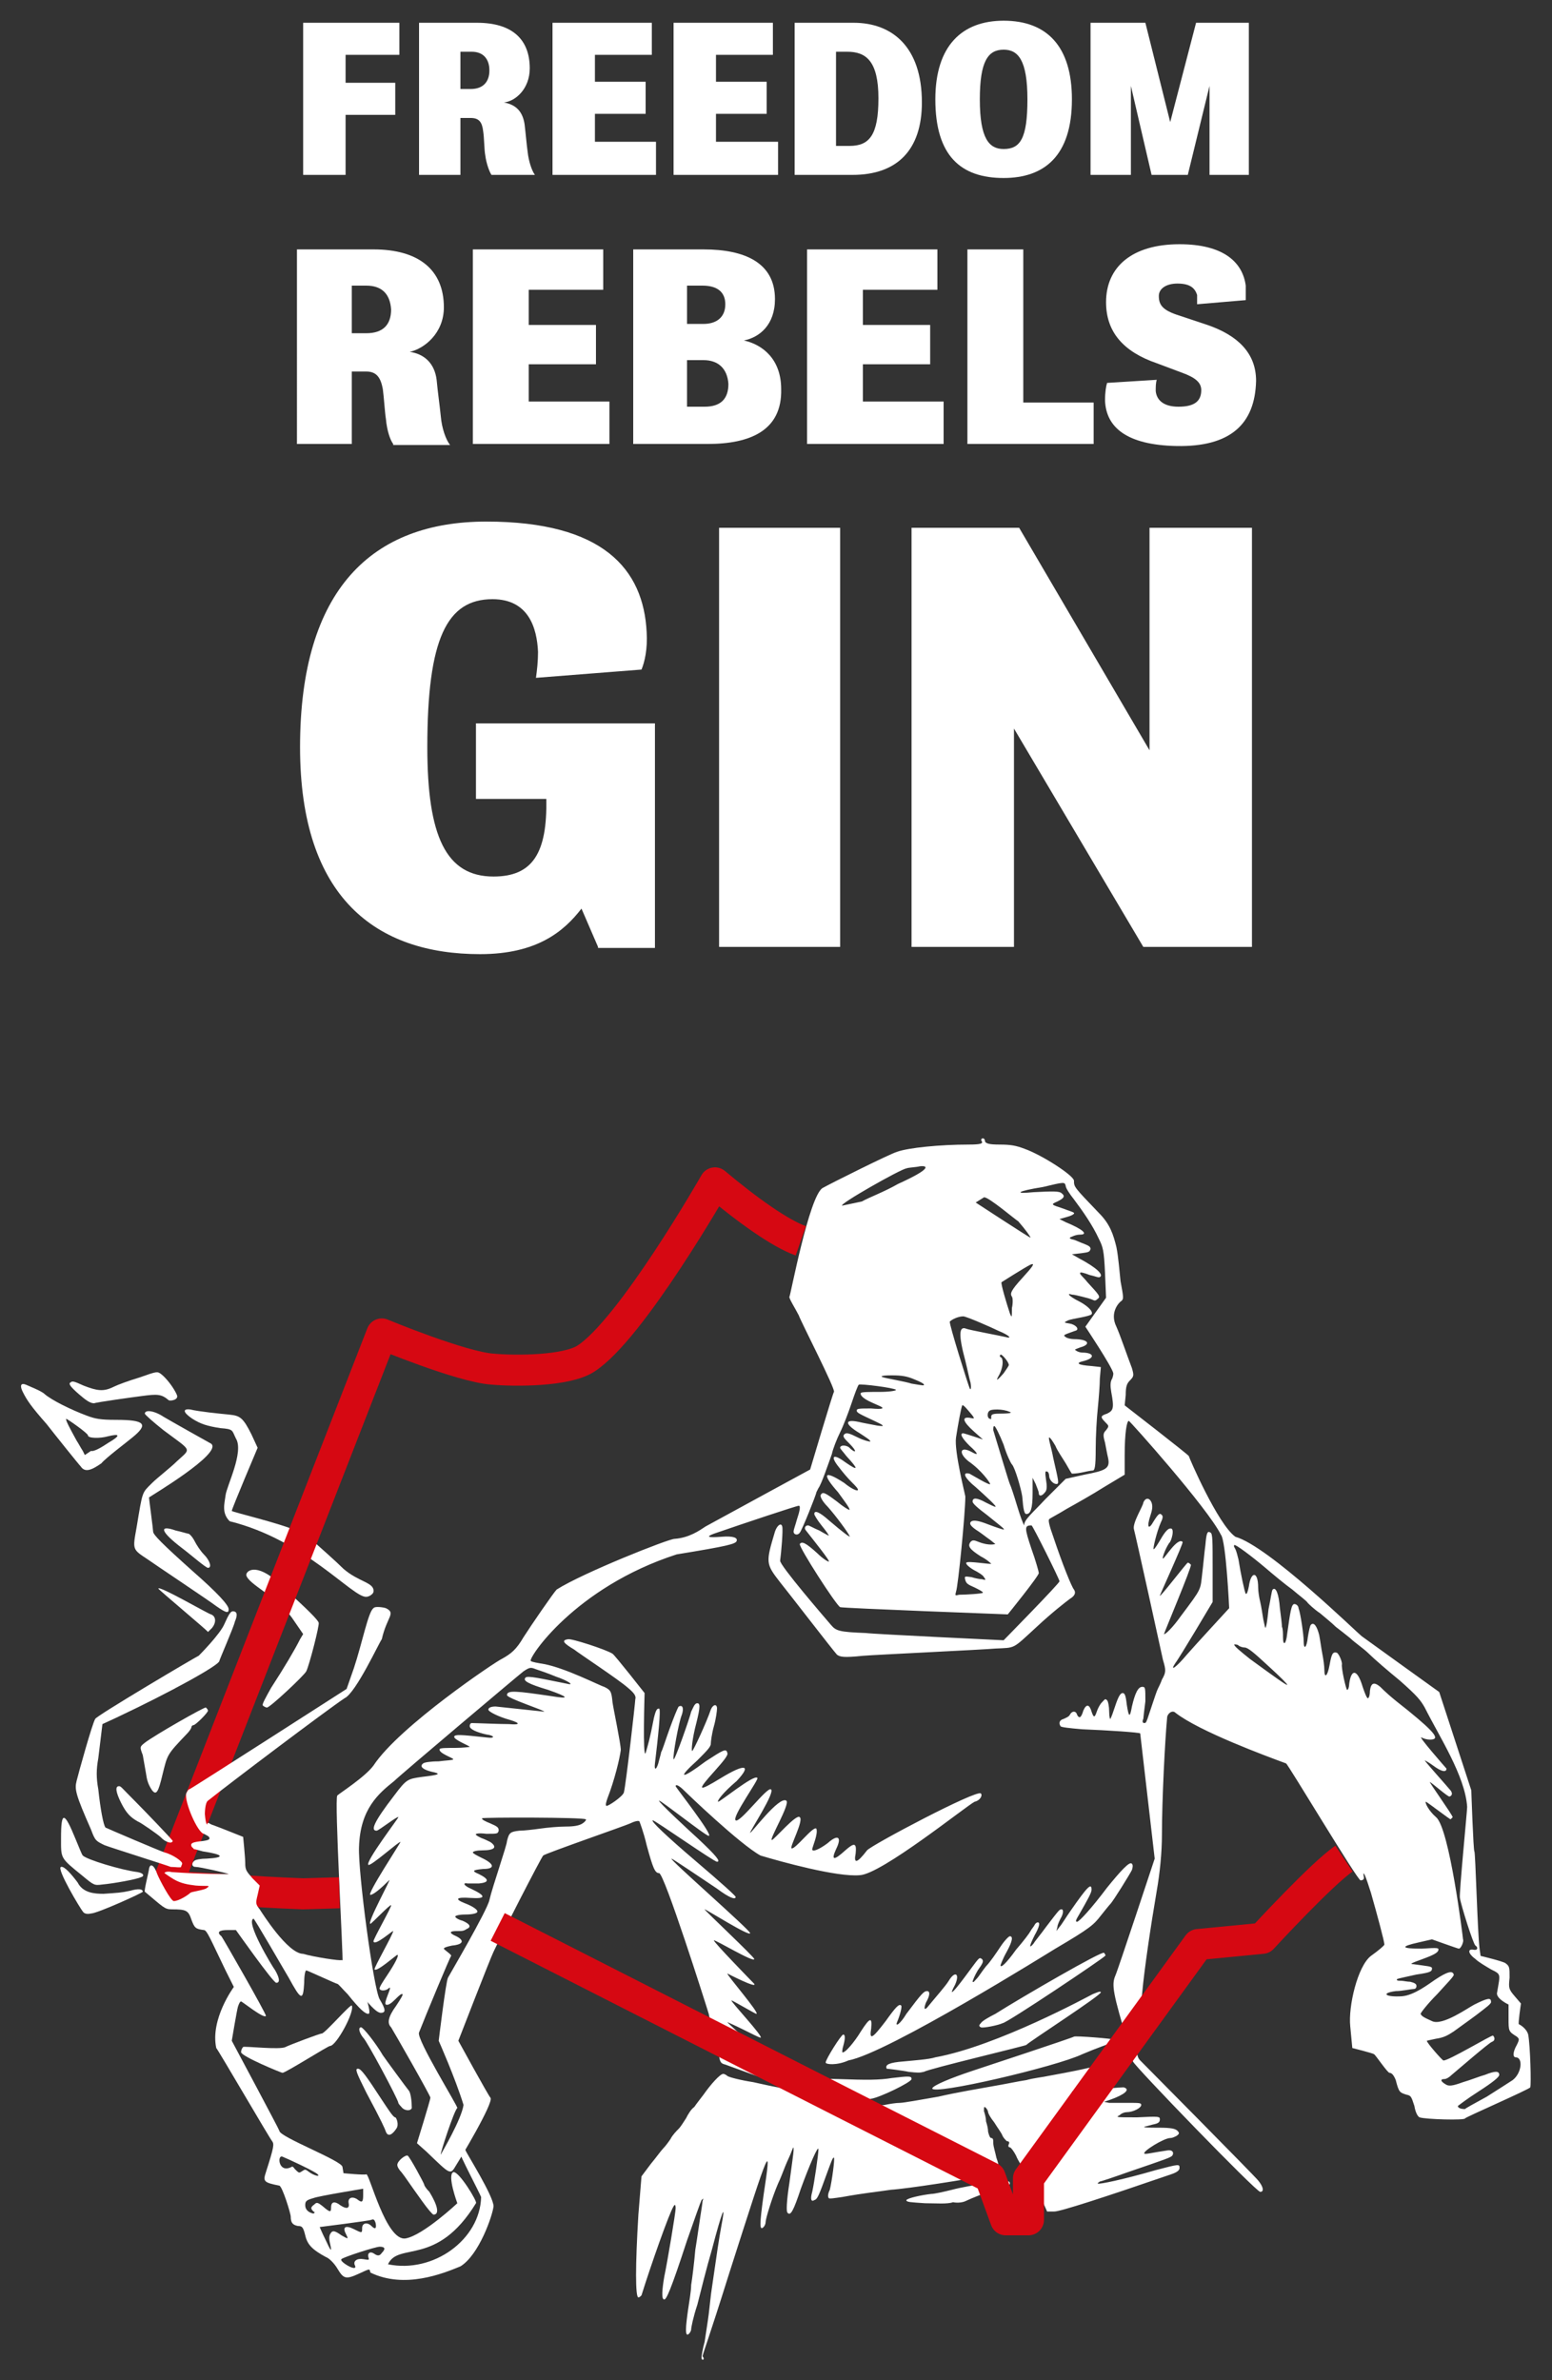
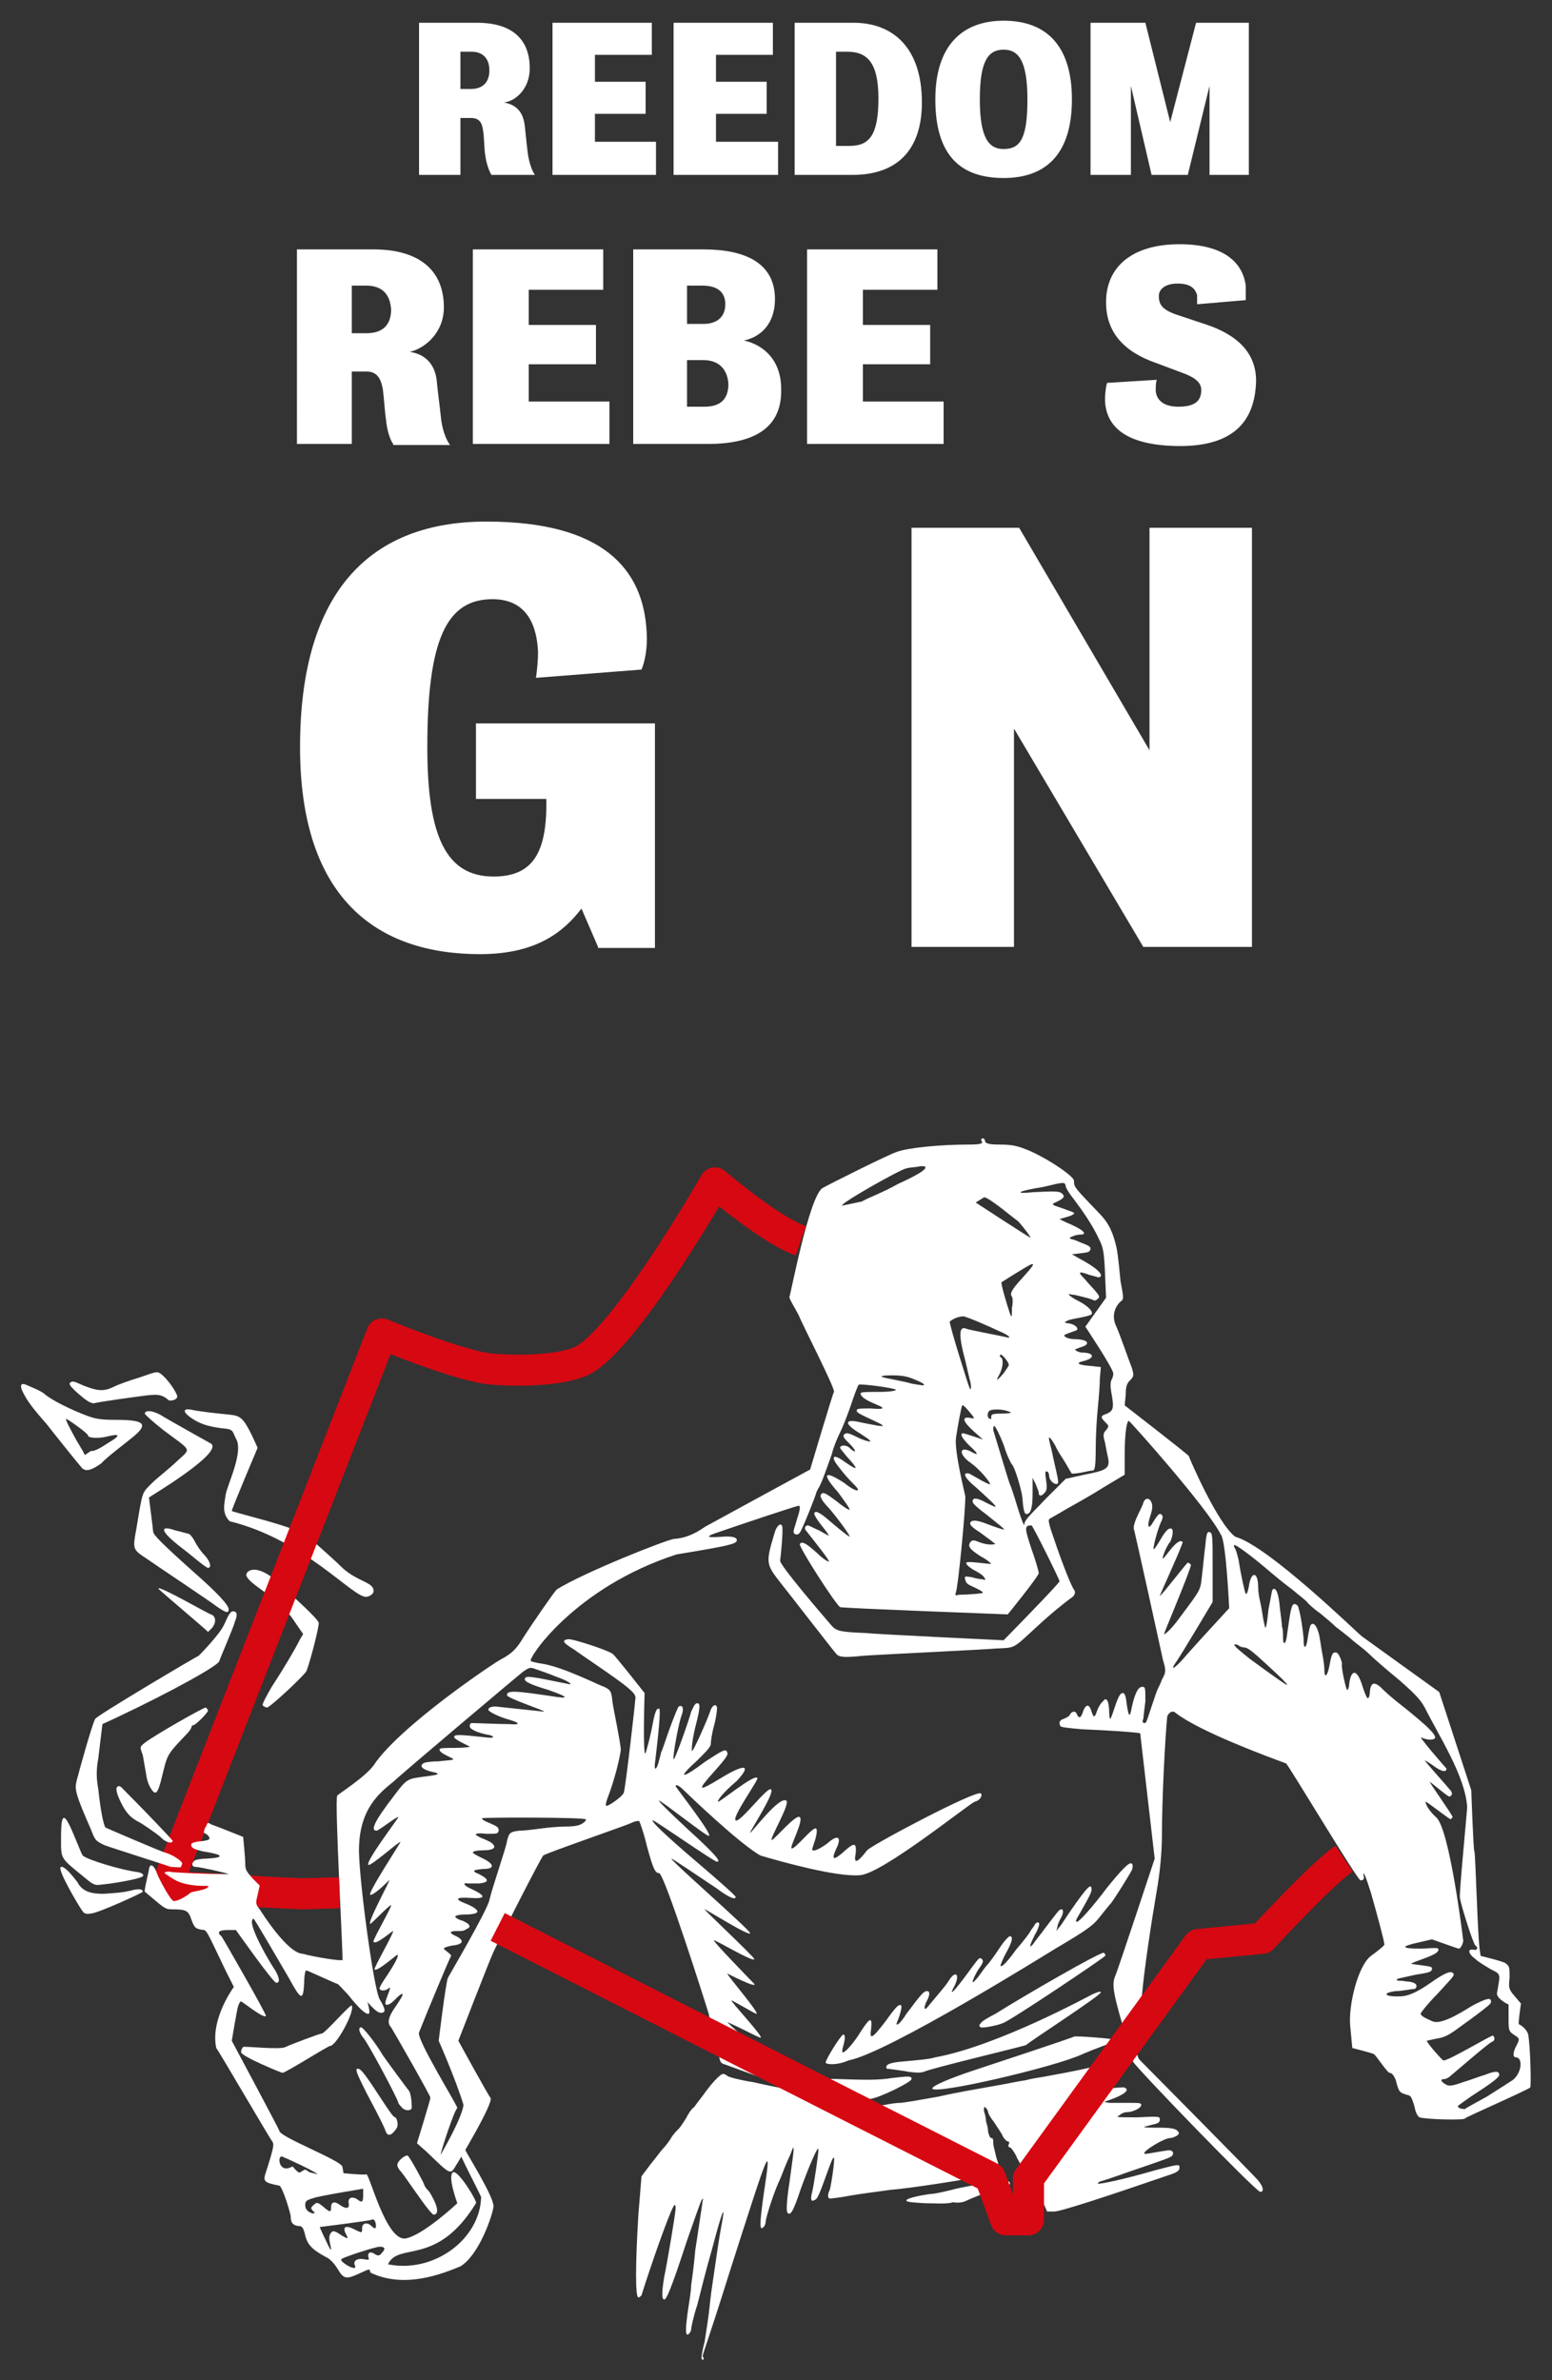
<svg xmlns="http://www.w3.org/2000/svg" version="1.1" id="FREEDOM-REBELS-GIN" width="150px" height="230px" x="0px" y="0px" viewBox="0 0 150 230" style="enable-background:new 0 0 150 230;">
  <rect x="0" y="0" width="150" height="230" fill="#333333" stroke="none" />
  <title>FREEDOM REBELS GIN – From Berlin with Love</title>
  <style type="text/css" xml:space="preserve">
	.st0{display:none;}
	.st1{fill:#FFFFFF;}
	.st2{
	  fill:none;
	  stroke:#D60812;
	  stroke-width:3;
	  stroke-linejoin:round;
	  stroke-miterlimit:10;
	}
   </style>
  <rect id="Black-Background" class="st0" width="150" height="230" />
  <g>
    <g id="MOLLI-MAN">
      <path id="MOLLIMAN" class="st1" d="M67.8,227.8c0-0.1,0.1-0.8,0.3-1.5c0.1-0.7,0.3-1.9,0.4-2.7c0.1-0.8,0.2-1.9,0.3-2.5    c0.5-3.5,0.7-4.8,0.9-5.9c0.5-2.6,0.1-1.6-0.9,2.2c-0.5,1.7-1.1,4.1-1.4,5.3c-0.4,1.2-0.6,2.2-0.6,2.4c0,0.1-0.1,0.3-0.2,0.4    c-0.2,0.2-0.3,0.1-0.3-0.4c0-0.4,0.1-1.2,0.2-1.9c0.1-0.7,0.3-1.8,0.3-2.4c0.1-0.6,0.3-2.2,0.4-3.4c0.2-1.2,0.4-2.7,0.5-3.3    c0.1-0.6,0.2-1.3,0.2-1.4c0.1-0.3,0.1-0.3-0.1-0.1c-0.1,0.2-0.7,1.9-1.4,3.9c-1.6,4.9-2,5.7-2.2,5.7c-0.3,0-0.2-1,0-2.2    c0.3-1.4,1.1-6.2,1.1-6.6c0-0.4-0.1-0.4-0.2-0.2c-0.4,0.6-2.2,5.7-3.1,8.6c-0.1,0.1-0.2,0.2-0.3,0.2c-0.3,0-0.3-3.1,0-8l0.3-3.7    l0.9-1.2c0.5-0.6,1-1.3,1.2-1.5c0.2-0.2,0.5-0.6,0.7-0.9c0.2-0.4,0.6-0.8,0.8-1c0.2-0.2,0.5-0.7,0.7-1c0.2-0.4,0.5-0.9,0.8-1.1    c0.2-0.3,0.6-0.8,0.9-1.2c0.7-1,1.6-2,1.9-2c0.1,0,0.3,0.1,0.4,0.2c0.1,0.1,1.2,0.4,2.5,0.6c2.2,0.5,2.9,0.6,5.4,1.1    c0.6,0.1,1.4,0.3,1.9,0.4c0.5,0.1,1.7,0.3,2.7,0.5c1.5,0.3,1.9,0.3,2.7,0.2c0.5-0.1,1.1-0.2,1.5-0.2c0.3,0,2-0.3,3.7-0.6    c1.7-0.4,4.1-0.8,5.2-1c1.2-0.2,2.6-0.5,3.3-0.6c0.7-0.2,1.7-0.3,2.1-0.4c0.5-0.1,2.3-0.4,4-0.8c2.7-0.6,3.2-0.6,3.3-0.4    c0.2,0.2,0.2,0.3-0.2,0.6c-0.5,0.5-2.7,1.5-3.8,1.8c-1.7,0.4-1.1,0.6,0.8,0.3c1.3-0.3,2.9-0.4,3.2-0.4c0.7,0.2,0.1,0.7-1.3,1.2    l-0.6,0.2l0.5,0.1h1.8c1.1,0,1.3,0,1.3,0.2c0,0.3-0.8,0.7-1.4,0.7c-0.2,0-0.5,0.1-0.7,0.3c-0.4,0.2-0.3,0.2,1.7,0.2    c2.1-0.1,2.2-0.1,2.2,0.2c0,0.3-0.2,0.4-0.7,0.5c-0.4,0.1-0.7,0.2-0.8,0.2c-0.1,0.1,0.5,0.1,1.4,0.1c1.2,0,1.6,0.1,1.8,0.3    c0.2,0.2,0.2,0.3-0.1,0.5c-0.2,0.1-0.4,0.2-0.6,0.2c-0.6,0-2.7,1.3-2.5,1.5c0.1,0.1,0.8-0.1,2.2-0.3c0.5-0.1,0.7,0.2,0.5,0.5    c-0.2,0.2-0.5,0.3-4.3,1.6c-1.4,0.5-2.6,0.9-2.7,0.9c-0.1,0.1-0.2,0.1-0.2,0.2c0.1,0.1,2.5-0.4,5.6-1.3c2.3-0.6,2.3-0.6,2.3-0.2    c0,0.2-0.2,0.4-0.8,0.6c-6.4,2.2-10.7,3.6-11.3,3.6h-0.7l-0.4-0.9c-0.2-0.5-0.5-0.9-0.6-1c-0.1-0.1-0.3-0.4-0.4-0.7    c-0.1-0.4-0.5-0.9-0.7-1.3c-0.3-0.4-0.7-1-0.9-1.5c-0.2-0.4-0.5-0.8-0.6-0.8c-0.1,0-0.2-0.1-0.1-0.3c0.1-0.2,0-0.3-0.2-0.3    c-0.1-0.1-0.3-0.3-0.4-0.5c-0.1-0.3-0.5-0.8-0.8-1.3c-0.4-0.5-0.6-0.9-0.6-1c0-0.1-0.1-0.3-0.2-0.4c-0.2-0.2-0.2-0.1-0.2,0.3    c0.1,0.3,0.2,0.7,0.2,1c0.1,0.3,0.2,0.7,0.2,1c0.1,0.4,0.2,0.6,0.3,0.6c0.2,0,0.2,0.2,0.2,0.5c0,0.3,0.2,0.9,0.3,1.4    c0.4,1.1,0.3,1.5-0.3,1.6c-2.5,0.5-8.3,1.4-9.9,1.5c-1.3,0.2-2.5,0.3-4.7,0.7c-0.7,0.1-1.3,0.2-1.3,0.1c-0.1-0.1-0.1-0.4,0.1-0.8    c0.2-0.8,0.5-3,0.4-3.1c-0.1-0.1-0.3,0.5-0.6,1.3c-0.9,2.5-1,2.7-1.3,2.8c-0.3,0.2-0.4-0.1-0.2-0.8c0.2-0.9,0.6-3.6,0.6-4.1    c0-0.5-0.9,1.6-1.7,3.8c-0.7,2.1-1,2.7-1.3,2.3c-0.1-0.1-0.1-1,0.2-2.9c0.2-1.5,0.4-2.9,0.4-3.1c0-0.4,0-0.4-0.2,0.1    c-0.1,0.3-0.4,0.9-0.6,1.4s-0.5,1.3-0.7,1.7c-0.6,1.4-1.2,3.4-1.2,3.7c0,0.2-0.1,0.4-0.2,0.5c-0.4,0.4-0.4-0.2,0-3.1    c0.8-5.3,0.7-5-3.3,7.5c-2.1,6.7-2.5,7.6-2.6,8.1C68.2,228,67.8,228.2,67.8,227.8 M33.1,189.5c0.1-0.1-0.8-15.7-0.5-16    c0.2-0.2,2.7-1.8,3.5-2.9c2.5-3.8,11.9-10.1,12.4-10.3c0.9-0.5,1.4-0.9,2.1-2.1c0.7-1.1,2.9-4.3,3.2-4.6    c2.5-1.6,10.8-4.9,11.4-4.9c1.4-0.1,2.4-0.8,3-1.2c3.1-1.7,10.1-5.5,10.1-5.5s2.2-7.4,2.3-7.5c0.2-0.2-3.2-6.8-3.4-7.4    c-0.3-0.6-1-1.7-0.9-1.8c0.1-0.1,1.9-9.7,3.2-10.5c0.7-0.4,6.5-3.3,7.2-3.5c1.1-0.4,4.2-0.7,6.9-0.7c1.2,0,1.4-0.1,1.3-0.3    c-0.1-0.1-0.1-0.3,0.1-0.3c0.1,0,0.2,0.1,0.2,0.3c0.1,0.2,0.4,0.3,1.4,0.3c1.1,0,1.6,0.1,2.4,0.4c1.7,0.6,4.8,2.6,4.8,3.1    c0,0.6,0,0.6,2.4,3.1c1.1,1.1,1.4,2.1,1.7,3.3c0.2,1,0.3,2.4,0.4,3.3c0.3,1.6,0.3,1.7,0.1,1.9c-0.2,0.1-1.2,1.1-0.5,2.5    c0.4,0.9,1,2.7,1.5,4c0.2,0.7,0.2,0.8-0.2,1.2c-0.3,0.3-0.4,0.6-0.4,1.4l-0.1,1c0,0,6.2,4.8,6.2,4.9c0,0.1,2.8,6.6,4.5,7.8    c3.2,0.9,11.8,9.3,12.2,9.6c0.4,0.3,7.5,5.4,7.5,5.4l3.1,9.5c0,0,0.2,5.9,0.3,5.9c0.1,0.1,0.3,7.8,0.5,9.4l0.1,0.7    c0,0,2.1,0.5,2.4,0.7c0.4,0.3,0.4,0.4,0.4,1.4c-0.1,1-0.1,1.1,0.5,1.8l0.6,0.7c0,0-0.3,2-0.2,2c0.4,0.2,0.8,0.6,0.9,1    c0.2,1.1,0.3,4.8,0.2,5.1c-0.1,0.2-6.3,2.9-6.3,3c0,0.2-3.8,0.1-4.4-0.1c-0.2-0.1-0.4-0.5-0.5-1.1c-0.3-0.9-0.3-1-0.8-1.1    c-0.6-0.2-0.7-0.2-1-1.4c-0.2-0.5-0.4-0.7-0.6-0.7c-0.2,0-1.4-1.8-1.5-1.8c-0.1-0.1-2.1-0.6-2.1-0.6l-0.2-2.1    c-0.2-1.9,0.7-5.8,2-6.8c0.7-0.5,1.3-1,1.3-1.1c0-0.3-0.7-2.9-1.3-5c-0.5-1.6-0.8-2.3-0.7-1.6c0.1,0.3-0.1,0.4-0.3,0.4    c-0.3,0-7-11.2-7.2-11.3c-1.9-0.7-8.4-3.1-10.7-4.9c-0.3-0.3-0.8,0.1-0.8,0.5c-0.2,2.1-0.5,7.9-0.5,11.3c0,1.7-0.2,3.7-0.5,5.4    c-0.6,3.5-1.2,7.6-1.4,9.8c-0.1,0.8-0.2,2.2-0.3,3.1c-0.3,2.5-0.3,3.1,0.1,3.5c0.2,0.2,11.1,11.2,11.4,11.6    c0.5,0.6,0.6,1.1,0.2,1.1c-0.4,0-12.2-12.2-12.3-12.6c-0.1-0.3-0.3-1.1-0.5-1.8c-1.4-4.7-1.6-5.6-1.2-6.5    c0.2-0.4,3.8-11.3,3.8-11.3s-1.4-12.1-1.4-12.1c-0.1-0.1-3.1-0.3-5.6-0.4c-1.2-0.1-2.1-0.2-2.1-0.3c-0.2-0.3-0.1-0.6,0.3-0.7    c0.2-0.1,0.5-0.2,0.6-0.4c0.2-0.4,0.6-0.4,0.7,0c0.2,0.4,0.4,0.3,0.6-0.4c0.3-0.7,0.6-0.6,0.8,0.1c0.2,0.6,0.3,0.6,0.5,0    c0.1-0.3,0.3-0.7,0.5-0.9c0.3-0.3,0.3-0.4,0.5-0.2c0.1,0.1,0.2,0.6,0.2,1.1c0,0.5,0.1,0.8,0.1,0.7c0.1-0.1,0.3-0.7,0.5-1.3    c0.3-0.9,0.5-1.2,0.7-1.2s0.3,0.2,0.4,1.1c0.2,1.3,0.3,1.3,0.5,0.2c0.3-1.3,0.6-1.9,1-1.9c0.3,0,0.3,0.1,0.3,1.4    c-0.1,0.8-0.2,1.6-0.2,1.7c-0.1,0.2-0.1,0.4,0.1,0.4s0.2-0.2,0.3-0.4c0.1-0.3,0.3-0.9,0.5-1.5c0.2-0.6,0.4-1.2,0.5-1.4    c0.1-0.2,0.3-0.6,0.4-0.9c0.4-0.7,0.4-0.9,0.1-1.9c-0.1-0.5-2.7-12.3-2.8-12.6c-0.2-0.6,0.9-2.3,0.9-2.6c0.2-0.5,0.6-0.5,0.8,0    c0.1,0.3,0.1,0.6-0.1,1.2c-0.4,1.2-0.2,1.5,0.3,0.6c0.5-0.8,0.6-0.8,0.8-0.6c0.1,0.1,0.1,0.3-0.1,0.7c-0.4,0.9-0.8,2.6-0.7,2.6    c0.1,0,0.4-0.5,0.7-1c0.4-0.7,0.7-1,0.9-1c0.5-0.1,0.1,1.3-0.1,1.4c-0.4,0.6-0.7,1.5-0.6,1.5c0.1,0.1,1.4-2.1,1.9-1.6    c0.1,0.1-2.2,5.1-2.2,5.2c0,0.2,2.6-3.2,2.7-3.2c0.1,0,0.2,0.1,0.3,0.2c0.1,0.2-2.6,6.6-2.6,6.7c0.1,0.1,0.9-0.7,1.6-1.7    c2.1-2.8,1.9-2.5,2.1-4.2c0.1-0.8,0.2-2,0.3-2.7c0.1-1.2,0.2-1.4,0.5-1.2c0.2,0.1,0.2,0.8,0.2,3.4v3.3c0,0-3.2,5.4-3.6,5.9    c-0.6,0.9,0.1,0.4,1.1-0.8c0.6-0.7,4.1-4.5,4.1-4.5s-0.3-6.5-0.8-7.1c-1.3-2.6-8.8-11-8.9-11c-0.2,0-0.4,1.2-0.4,3.3v1.9l-2,1.2    c-1.1,0.7-2.7,1.6-3.6,2.1c-0.8,0.5-1.6,0.9-1.7,1c-0.1,0.1,0,0.6,0.4,1.7c0.9,2.7,1.8,4.9,2,5.1c0.2,0.3,0.1,0.6-0.4,0.9    c-0.4,0.3-1.7,1.3-3.2,2.7c-2.4,2.2-2,2-4,2.1c-1,0.1-11.6,0.6-12.8,0.7c-1.9,0.2-2.2,0.1-2.5-0.1c-0.3-0.3-5-6.4-5.5-7    c-1.4-1.8-1.4-1.9-0.5-4.9c0.2-0.6,0.6-0.9,0.7-0.5c0.1,0.3-0.1,2.6-0.2,3.3c-0.1,0.4,4.3,5.5,4.9,6.2c0.5,0.6,0.8,0.7,3.4,0.8    c0.6,0.1,13.3,0.7,13.3,0.7s5.4-5.5,5.4-5.7c0-0.2-2.6-5.4-2.7-5.4c-0.7,0-0.7,0.2,0,2.3c0.4,1.1,0.7,2.2,0.7,2.3c0,0.3-3,4-3,4    s-16-0.6-16.2-0.7c-0.4-0.2-4-5.8-3.9-6.1c0.2-0.3,0.6-0.1,1.7,0.9c0.5,0.5,1,0.8,1.1,0.8c0.2,0-1.5-2.1-2.2-3    c-0.2-0.2-0.1-0.5,0.2-0.5c0.1,0,0.6,0.3,1.1,0.5c0.5,0.3,0.9,0.5,0.9,0.5c0-0.1-0.3-0.5-0.7-1c-0.4-0.5-0.7-1-0.7-1.1    c0-0.4,0.5-0.2,1.4,0.6c1.4,1.2,2.2,1.8,2,1.5c-0.2-0.4-1.3-1.9-2.1-2.8c-0.5-0.5-0.7-0.9-0.7-1.1c0.2-0.4,0.4-0.3,1.6,0.6    c0.6,0.5,1.1,0.8,1.2,0.8c0.1-0.1-0.6-1-1.1-1.7c-1.6-1.8-1.4-2.2,0.6-0.9c0.6,0.5,1.2,0.8,1.3,0.7c0.1-0.1-0.2-0.4-0.6-0.8    c-0.4-0.4-0.9-1-1.2-1.4c-0.9-1.1-0.6-1.4,0.6-0.5c1.3,0.9,1.3,0.7,0.1-0.6c-0.3-0.4-0.6-0.7-0.6-0.8c0-0.3,0.7-0.3,1,0.1    c0.6,0.5,0.6,0.2-0.1-0.5c-0.5-0.5-0.7-0.7-0.5-0.9c0.2-0.2,0.5-0.1,1.3,0.3c0.6,0.3,1.1,0.4,1.2,0.4c0.1-0.1-0.4-0.4-1-0.8    c-1.5-0.9-1.5-1.4-0.1-1.1c0.4,0.1,1,0.2,1.5,0.3c0.4,0.1,0.8,0.1,0.8,0.1c0.1-0.1-0.4-0.3-0.8-0.5c-1.5-0.7-1.7-0.8-1.7-1    c0-0.2,0.3-0.2,1.4-0.2c1.1,0.1,1.3,0,0.9-0.2c-0.2-0.1-0.7-0.3-1.1-0.5c-0.6-0.3-0.9-0.6-0.8-0.8c0.1-0.1,0.8-0.1,1.8-0.1    c0.9,0,1.6-0.1,1.6-0.2c-0.2-0.2-3.4-0.6-3.6-0.5c-0.1,0.1-0.4,0.9-0.7,1.8c-0.3,0.9-0.8,2.2-1.1,2.8c-0.3,0.6-0.7,1.6-0.8,2.1    c-0.4,1.1-1,2.9-1.3,3.3c-0.1,0.2-0.2,0.4-0.2,0.4c0,0.2-1.4,3.7-1.6,3.9c-0.2,0.3-0.6,0.2-0.6-0.1c0-0.2,0.2-0.7,0.3-1.1    c0.3-0.9,0.4-1.4,0.2-1.4c-0.2,0-5.3,1.7-8.2,2.7c-0.8,0.3-0.6,0.4,0.7,0.3c1.2-0.1,1.6,0.1,1.5,0.4c-0.1,0.3-0.9,0.5-5.8,1.3    c-9.9,3.2-14.4,10.1-14.1,10.3c0.1,0.1,0.7,0.2,1.3,0.3c2.1,0.4,5.4,2.1,5.8,2.2c0.6,0.3,0.7,0.4,0.8,1.5c0.1,0.7,0.8,4,0.8,4.6    c-0.1,0.8-0.6,2.9-1.3,4.7c-0.1,0.3-0.2,0.6-0.1,0.7c0.1,0.1,1.6-0.9,1.7-1.3c0.2-0.8,1.1-8.7,1.1-9c0.1-0.3-0.1-0.6-0.7-1.1    c-0.9-0.8-4.7-3.3-5.2-3.7c-1-0.6-1.3-0.9-0.6-1c0.3-0.1,3.7,1,4.3,1.4c0.2,0.1,3.1,3.8,3.1,3.8s-0.2,6.4,0.1,5.8    c0.2-0.7,0.4-1.3,0.8-3.4c0.2-0.8,0.3-0.9,0.5-0.9c0.2,0-0.1,2.8-0.4,5.3c-0.1,0.8,0.2,0.6,0.4-0.3c0.1-0.4,0.2-0.7,0.2-0.8    c0.1-0.1,0.4-1.1,0.8-2.2c0.4-1.1,0.8-2.1,0.9-2.2c0.4-0.2,0.5,0.2,0.3,0.8c-0.3,0.7-0.9,4-0.8,4.3c0.1,0.2,1.6-4.1,1.7-4.6    c0.2-0.4,0.3-0.7,0.5-0.8c0.4-0.1,0.4,0.3,0,1.9c-0.4,1.5-0.5,2.7-0.4,2.7c0.1,0,1.4-2.8,1.8-4c0.2-0.5,0.6-0.6,0.6-0.1    c0,0.2-0.1,1-0.3,1.7c-0.2,0.7-0.3,1.5-0.3,1.7c0,0.3-0.4,0.7-1.3,1.6c-2,1.8-1.6,1.9,0.8,0.1c1.7-1.1,2-1.3,2.1-0.8    c0.1,0.2-0.4,0.8-1.2,1.7c-1.8,2-1.7,2.1,0.6,0.7c2.3-1.4,3-1.3,1.5,0.3c-1.3,1.1-1.9,1.9-1.8,2c0.1,0.1,3.5-2.7,3.8-2.3    c0.2,0.1-2.5,3.8-2.1,4.1c0.4,0.3,3-3.2,3.4-3c0.5,0.2-2,4-2,4.2c0,0.2,2.8-3.6,3.5-3.1c0.4,0.3-1.7,3.8-1.4,3.8    c0.2,0,2.4-2.6,2.7-2.2c0.4,0.3-1,2.9-0.8,3c0.3,0.2,2.1-2.2,2.4-1.9c0.2,0.5-0.4,1.8-0.4,2c0,0.3,0.7,0,1.5-0.6    c1-0.9,1.4-0.6,0.8,0.6c-0.5,1.1-0.2,1.1,0.9,0.1c0.9-0.8,1.1-0.7,1,0.3c-0.2,1,0.1,1,1.1-0.3c0.4-0.5,10.6-5.9,11-5.5    c0.2,0.2-0.1,0.7-0.6,0.8c-0.8,0.4-9,7-11.1,7.1c-2.2,0.2-7.6-1.3-9.6-1.9c-2-1.1-7.1-6-7.4-6.3c-0.5-0.5-0.8-0.6-0.8-0.4    c0,0.1,3.7,4.8,3.2,4.8c-0.3,0-4.7-3.5-4.8-3.4c-0.1,0.1,2.7,2.7,3.8,3.7c1.7,1.6,2.2,2.2,1.8,2.2c-0.3,0-6-4-6.2-4    c-0.3,0,1.4,1.6,4.1,3.9c2.7,2.3,3.9,3.4,3.9,3.5c0,0.3-0.6,0.1-1.8-0.8c-1.5-1-4.3-2.9-4.4-2.9c-0.3,0,7.6,6.9,7.6,7.2    c0,0.4-4.4-2.4-4.4-2.3s4.8,4.6,4.8,4.8c0,0.4-3.8-1.9-3.9-1.8c-0.1,0.1,3.8,4.1,3.9,4.2c0.3,0.5-2.6-1-2.6-1    c-0.1,0.1,3.2,3.9,2.8,3.9c-0.1,0-2.3-1.3-2.4-1.3c-0.2,0,3.2,3.6,2.8,3.6c-0.1,0-0.9-0.4-1.7-0.8c-0.8-0.4-1.5-0.7-1.5-0.7    c0,0.1,3.7,3.3,3.7,3.5c0.2,0.4-2.7-0.7-2.7-0.6c0,0.2,1.8,1.6,2.4,1.8c0.4,0.2,0.6,0.8,0.3,0.8c-0.1,0-3.6-1.3-3.9-1.4    c-0.4-0.1-0.5-0.2-0.6-0.8c-0.1-0.4-0.3-1.1-0.4-1.8c-0.2-0.6-0.5-1.7-0.6-2.3c-0.3-1-4.3-13.6-4.8-13.6c-0.4,0-0.6-0.5-1.2-2.7    c-0.3-1.3-0.7-2.3-0.7-2.3c-0.1-0.1-0.5,0-0.9,0.2c-0.4,0.2-8.2,2.9-8.4,3.1c-0.2,0.2-4.1,7.8-4.8,9.3c-0.3,0.6-3.4,8.6-3.4,8.6    s2.9,5.3,3.1,5.5c0.4,0.4-3.1,6.2-3.3,6.5c-0.6,1-0.5,1-2.9-1.3l-0.9-0.8c0,0,1.3-4.2,1.3-4.4s-3.6-6.5-3.8-6.8    c-0.4-0.4-0.3-1,0.5-2.1c0.4-0.6,0.7-1.1,0.6-1.1c-0.1-0.1-0.4,0.2-0.7,0.5c-0.4,0.4-0.7,0.6-0.9,0.5c-0.3-0.1,0.7-1.9,0.3-1.6    c-0.3,0.3-0.8,0.3-0.9,0.1c-0.1-0.1,0.3-0.7,0.7-1.3c0.8-1.2,1.2-2,1-2c-0.1,0-2,1.7-2.2,1.4c-0.1-0.1,1.8-3.4,1.8-3.7    c0-0.1-1.8,1.5-1.9,1c-0.1-0.1,1.8-3.4,1.7-3.5c-0.1-0.1-1.9,1.8-2,1.8c-0.4,0,2.2-4.7,1.8-4.2c-0.7,0.7-1.5,1.4-1.8,1.4    c-0.4,0,2.9-5,2.9-5.1c0-0.2-2.9,2.4-3.1,2.2c-0.3-0.3,2.9-4.5,2.9-4.6c0-0.2-1.9,1.3-2.1,1.3c-0.6,0-0.3-0.8,1.7-3.4    c1.2-1.6,1.3-1.6,2.7-1.8c1.7-0.2,1.9-0.3,0.9-0.5c-0.8-0.2-1.2-0.5-0.8-0.8c0.1-0.1,0.7-0.2,1.5-0.2c0.7-0.1,1.4-0.1,1.4-0.2    c0.1-0.1-1.5-0.6-1.3-1c0.1-0.1,0.7-0.1,1.5-0.1c0.8,0,1.4-0.1,1.4-0.1c0-0.1-1.6-0.7-1.5-1c0.1-0.2,0.5-0.2,3.2,0.1    c0.8,0.1,0.7-0.2-0.1-0.3c-0.9-0.2-1.6-0.5-1.6-0.8c0-0.2,0.1-0.3,0.2-0.3c0.4,0,2.6,0.1,3.6,0.1c1.1,0.1,1.1-0.1,0.1-0.4    c-1.1-0.3-2.1-0.8-2.1-1c0-0.2,0.3-0.3,0.7-0.3c0.1,0,4.6,0.5,4.7,0.5c0.1-0.1-3.6-1.3-3.6-1.6c0-0.5,0.9-0.4,4.3,0.1    c1.8,0.3,1.7,0.1-0.3-0.6c-2-0.6-2.5-0.9-2.2-1.2c0.2-0.2,1.5,0.1,4,0.6c0.8,0.2,0.1-0.3-1.1-0.7c-0.7-0.3-1.6-0.6-1.9-0.7    c-0.5-0.2-0.6-0.2-1.2,0.2c-0.4,0.3-11.9,10-12.5,10.6c-1.5,1.2-3.3,2.7-3.4,6.4c-0.1,2.4,1.4,13.7,2,14.7c0.6,1,0.6,1.3,0.1,1.3    c-0.3,0-0.8-0.4-2-1.9c-0.5-0.5-0.9-0.9-1-1c-0.1-0.2,0.2-0.4,0.4-1.4 M44.8,203.4c-0.8-2.6-2.4-6.2-2.4-6.2s0.7-5.8,0.9-6.1    c0.1-0.2,3.8-6.5,4-7.5c0.3-1.3,1.7-5.3,1.7-5.7c0.2-0.8,0.3-0.9,1.2-1c0.4,0,1.3-0.1,2-0.2c0.7-0.1,1.8-0.2,2.5-0.2    c0.8,0,1.3-0.1,1.6-0.3c0.3-0.2,0.4-0.4,0.3-0.4c-0.2-0.2-9.9-0.2-10-0.1c-0.1,0.1,0.3,0.3,0.8,0.5c0.7,0.3,0.8,0.4,0.8,0.7    c-0.1,0.3-0.1,0.3-1.2,0.3c-0.8-0.1-1.1,0-1,0.1c0.1,0.1,0.3,0.2,0.5,0.3c0.3,0.1,0.7,0.3,0.9,0.4c0.7,0.5,0.4,0.8-0.8,0.8    c-0.5,0-0.9,0.1-0.9,0.2c0,0.1,0.4,0.3,0.8,0.5c1.3,0.6,1.4,1.1,0.2,1.1c-1.1,0.1-1.1,0.2-0.4,0.5c1,0.5,1,0.8,0,0.9h-1.1    c-0.5-0.1-0.4,0.2,0.3,0.5c1.5,0.7,1.5,1,0,0.9c-1.4-0.1-1.6,0.1-0.6,0.5c0.8,0.3,1.4,0.7,1.2,0.9c-0.1,0.1-0.5,0.2-1.1,0.2    c-0.6,0-1,0.1-1,0.2c0,0.1,0.3,0.3,0.7,0.4c0.7,0.3,0.9,0.6,0.4,0.8c-0.3,0.2-0.4,0.2-1,0.2c-0.7,0-0.7,0.2,0,0.5    c0.8,0.4,0.7,0.8-0.4,0.9c-0.5,0.1-0.8,0.2-0.8,0.3c0,0.1,0.8,0.6,0.7,0.7c-0.1,0.1-2.4,5.6-3.1,7.4c-0.3,0.6,3.8,7.2,3.7,7.3    c-0.3,0.2-1.7,4.5-1.6,4.5C42.7,208,44.6,204.8,44.8,203.4 M143.7,202.6c1.1-0.7,2.2-1.4,2.5-1.6c0.9-0.7,1-2.2,0.3-2.2    c-0.3,0-0.3-0.5,0.1-1.2c0.3-0.6,0.2-0.6,0-0.8c-0.8-0.5-0.8-0.5-0.8-1.8v-1.3c0,0-1.3-0.6-1.1-1.2c0.3-1.8,0.4-1.7-0.6-2.2    c-0.5-0.3-1.2-0.7-1.5-1c-0.7-0.5-0.8-1-0.2-0.9c0.4,0.1,0.5-0.2,0.2-0.4c-0.2-0.1-1.4-3.9-1.5-4.6c-0.1-0.3,0.7-8.4,0.7-8.8    c-0.2-3-2.7-6.8-4.1-9.6c-0.4-0.7-0.7-1.1-2.4-2.6c-1.1-0.9-2.5-2.1-3-2.6c-0.5-0.5-1.4-1.1-1.8-1.5c-0.5-0.4-1-0.8-1.4-1.1    c-0.3-0.3-0.9-0.8-1.5-1.3c-0.6-0.4-1.1-0.9-1.2-1c-0.1-0.2-0.8-0.7-1.5-1.3c-0.7-0.5-1.9-1.5-2.6-2.1c-1.3-1.1-2.9-2.3-3-2.2    c-0.1,0.1,0,0.2,0.1,0.4c0.1,0.2,0.2,0.6,0.3,1c0.2,1.3,0.6,3.2,0.7,3.3c0.1,0.1,0.2-0.2,0.3-0.7c0.2-1.5,0.9-1.5,0.9,0.1    c0,0.4,0.1,1,0.2,1.4c0.1,0.4,0.2,1.1,0.3,1.7c0.1,0.5,0.2,0.9,0.2,0.8c0.1-0.1,0.2-0.8,0.3-1.8c0.2-0.9,0.3-1.8,0.4-1.9    c0.3-0.3,0.6,0.4,0.7,1.8c0.1,0.7,0.2,1.6,0.2,1.8c0.1,0.2,0.1,0.7,0.1,1c0,0.9,0.3,0.7,0.4-0.3c0.3-2.1,0.4-2.9,0.7-2.9    c0.2,0,0.4,0.2,0.4,0.4c0.2,0.5,0.5,2.6,0.5,3.2c0,0.9,0.3,0.6,0.4-0.4c0.1-0.6,0.2-1.1,0.3-1.2c0.3-0.3,0.6,0.2,0.8,1    c0.1,0.5,0.2,1.3,0.3,1.8c0.1,0.5,0.2,1.2,0.2,1.6c0,0.8,0.3,0.6,0.5-0.5c0.2-1.1,0.3-1.3,0.7-1.2c0.2,0.1,0.5,0.8,0.5,1.1    c-0.1,0.3,0.4,2.5,0.5,2.5c0.1,0,0.2-0.3,0.2-0.6c0.2-1.5,0.8-1.4,1.3,0.3c0.2,0.6,0.4,1.1,0.5,1.1c0.1,0,0.2-0.3,0.2-0.7    c0.1-0.8,0.4-0.9,1-0.4c0.4,0.4,0.9,0.9,2.7,2.3c2.7,2.2,3.1,2.8,2.1,2.8c-0.3,0-0.6-0.1-0.8-0.2c-0.5-0.3,2.4,3,2.4,3    c0,0.4-0.5,0.3-1.3-0.3c-0.4-0.3-0.8-0.5-0.8-0.5c0,0.1,1.9,2.2,2.4,2.8c0.3,0.3,0.3,0.6,0,0.7c-0.1,0.1-1.8-1.4-1.9-1.4    c-0.1,0,2.2,3.2,2.2,3.4c-0.1,0.1-0.2,0.2-0.2,0.2c-0.1,0-2.3-1.7-2.4-1.7c-0.1,0.1,0.3,0.9,1,1.5c1.3,1.1,2.6,11.7,2.6,11.8    c0.1,0.2-0.2,0.9-0.4,0.9c-0.1,0-2.6-0.9-2.6-0.9l-1.3,0.3c-1.8,0.4-1.7,0.6,0.3,0.6c1.6-0.1,1.7-0.1,1.6,0.2    c-0.1,0.2-0.4,0.4-1.5,0.8c-1.1,0.4-1.3,0.5-0.9,0.5c1.4,0.2,1.8,0.2,1.8,0.4c0,0.3-0.1,0.4-1.5,0.6c-1.8,0.4-1.9,0.4-1.9,0.5    c0,0.1,0.2,0.1,0.4,0.1c0.2,0,0.6,0.1,0.9,0.1c0.4,0.1,0.6,0.2,0.6,0.4c0,0.2-0.1,0.3-0.3,0.3c-0.2,0-1.1,0.2-1.7,0.2    c-1.5,0.2-1,0.6,0.6,0.5c1.2-0.1,2.6-1.2,3.2-1.6c1.2-0.8,1.7-0.9,1.8-0.5c0.1,0.1-0.7,0.9-1.6,1.9c-0.9,0.9-1.6,1.8-1.6,1.9    c0.1,0.2,0.2,0.3,1.1,0.7c1,0.5,3.5-1.3,4.1-1.6c1.2-0.6,1.6-0.7,1.6-0.3c0.1,0.2-0.5,0.6-1.4,1.3c-0.8,0.6-1.8,1.3-2.2,1.6    c-0.6,0.4-1,0.6-1.7,0.7c-0.5,0.1-0.9,0.2-0.9,0.2c0,0.2,1.5,1.9,1.6,1.9c0.4,0.1,4.7-2.5,4.8-2.4c0.2,0.2,0.2,0.5-0.1,0.6    c-0.3,0.1-3.3,2.7-3.9,3.2c-0.2,0.2-0.5,0.4-0.7,0.4c-0.4,0-0.4,0.2,0.1,0.5c0.3,0.2,0.6,0.2,1.7-0.2c0.7-0.2,1.7-0.6,2.1-0.7    c1-0.4,1.4-0.4,1.4,0c0,0.2-0.6,0.7-2,1.6c-1.1,0.7-2,1.4-2,1.4c0,0.2,0.3,0.3,0.7,0.3C141.5,203.8,142.6,203.2,143.7,202.6     M122.6,161c-1.4-1.3-2-1.8-2.3-1.8c-0.2,0-0.5-0.1-0.6-0.2c-0.1-0.1-0.3-0.1-0.4-0.1c-0.1,0.1,0.5,0.6,1.5,1.4    c2.6,1.9,3.6,2.6,3.6,2.5C124.5,162.8,123.7,162,122.6,161 M95,153.9c0-0.1-0.4-0.3-0.8-0.5c-0.7-0.3-0.8-0.4-0.9-0.7    c-0.1-0.4-0.1-0.4,0.6-0.3c0.3,0.1,0.8,0.2,1,0.2c0.4,0.1,0.4,0.1,0.2-0.2c-0.1-0.2-0.6-0.5-1-0.7c-0.5-0.3-0.8-0.6-0.7-0.7    c0.1-0.2,2.4,0.2,2.4,0.1c0,0-0.4-0.4-1-0.7c-1.1-0.7-1.3-1-1-1.4c0.2-0.2,0.3-0.2,0.8,0c1,0.4,1.6,0.2,1.6,0.2l-0.5-0.4    c-0.3-0.2-0.8-0.6-1.1-0.8c-0.8-0.5-1-0.8-0.7-1c0.2-0.1,0.6-0.1,1.6,0.3c0.8,0.3,1.4,0.5,1.5,0.5c0.2,0-0.5-0.5-1.6-1.4    c-0.8-0.6-1.4-1.1-1.4-1.3c0-0.4,0.4-0.4,1.3,0.1c0.4,0.2,0.8,0.4,0.9,0.4c0.2,0-0.9-1-1.9-1.9c-1-0.8-1.4-1.5-0.6-1.3    c0.2,0.1,2,1.2,2,1c0-0.1-0.8-1.3-2.1-2.2c-1-0.8-0.8-1.5,0.3-0.9c0.7,0.4,0.7,0.2-0.2-0.6c-0.7-0.7-1-1.2-0.6-1.2    c0.1,0,1.9,0.6,1.9,0.6l-0.9-0.8c-1-0.9-1.2-1.4-0.4-1.3c0.5,0.1,0.5,0.1,0.3-0.2c-0.5-0.6-0.9-1.1-1-1c-0.1,0.2-0.4,1.8-0.6,3.1    c-0.2,1.3,0.9,5.6,0.9,5.7c0,1.6-0.7,8.7-0.9,9.2c-0.1,0.4-0.1,0.4,0.3,0.3C93.3,154.1,95,154,95,153.9 M101,144.9l2-2l1.8-0.4    c2.1-0.4,2.5-0.6,2.3-1.6c-0.1-0.4-0.2-1-0.3-1.5c-0.2-0.7-0.2-0.9,0.1-1.2c0.3-0.4,0.3-0.4-0.1-0.8c-0.5-0.5-0.4-0.6,0.2-0.8    c0.6-0.3,0.7-0.5,0.4-2.1c-0.1-0.6-0.1-1,0.1-1.3c0.1-0.3,0.1-0.4,0.1-0.5c-0.1-0.6-2.7-4.5-2.7-4.5l0.5-0.7c0.3-0.4,0.7-1,1-1.4    l0.5-0.7l-0.1-2.4c-0.1-2.2-0.2-2.5-0.6-3.3c-0.6-1.3-1.5-2.6-2.4-3.8c-0.4-0.5-0.8-1.1-0.8-1.3c-0.1-0.4-0.1-0.4-2.2,0.1    c-2.5,0.4-2.9,0.7-0.9,0.5c1.9-0.1,2.5-0.1,2.7,0.1c0.4,0.3,0.2,0.5-0.4,0.8c-0.7,0.3-0.6,0.3,0.6,0.7c0.5,0.2,0.9,0.3,1,0.4    c0.1,0.1-0.3,0.3-0.7,0.4l-0.7,0.2l0.6,0.3c1.7,0.7,2.2,1.2,1.4,1.2c-0.3,0-0.6,0.1-0.8,0.2c-0.3,0.1-0.3,0.2,0.2,0.3    c0.3,0.1,0.7,0.3,1,0.4c0.5,0.2,0.6,0.3,0.6,0.5c-0.1,0.3-0.2,0.3-0.9,0.4l-0.9,0.1l0.7,0.4c1.7,0.9,2.4,1.6,2,1.8    c-0.1,0.1-0.5-0.1-1-0.2c-0.5-0.2-0.9-0.3-0.9-0.2c-0.1,0.1,0.3,0.4,0.7,0.9c1.1,1.2,1.3,1.4,1,1.6c-0.2,0.2-0.3,0.2-0.5,0.1    c-0.2-0.1-0.6-0.2-1-0.3c-0.4-0.1-0.8-0.2-1-0.2c-0.6-0.2-0.2,0.2,0.6,0.6c0.8,0.4,1.5,1,1.3,1.3c-0.1,0.1-0.5,0.2-1,0.3    c-0.5,0.1-1.1,0.2-1.3,0.3c-0.4,0.2-0.4,0.2,0.2,0.3c0.6,0.1,1,0.6,0.5,0.7c-1.1,0.4-1.2,0.4-0.9,0.6c0.1,0.1,0.5,0.2,0.8,0.2    c1.4,0,1.7,0.5,0.6,0.8c-0.5,0.2-0.6,0.2-0.4,0.3c0.1,0.1,0.4,0.2,0.6,0.2c1.1,0,1.3,0.5,0.2,0.8c-0.9,0.2-0.7,0.4,0.7,0.5    l0.9,0.1l-0.1,1.1c0,0.6-0.1,1.9-0.2,2.9c-0.1,0.9-0.2,2.7-0.2,3.9c0,1.8-0.1,2.1-0.3,2.1c-0.2,0-0.6,0.1-1.1,0.2    c-0.5,0.1-0.9,0.1-0.9,0.1c-0.1-0.1-0.3-0.5-0.6-1c-0.3-0.5-0.8-1.2-1-1.7c-0.3-0.5-0.5-0.8-0.6-0.8c-0.1,0.1,0.2,0.9,0.4,2    c0.5,2.2,0.6,2.5,0.3,2.5c-0.3,0-0.7-0.4-0.7-0.8c0-0.2-0.1-0.4-0.2-0.4c-0.2-0.1-0.2,0.1-0.1,0.8c0.1,0.6,0.1,1-0.1,1.2    c-0.3,0.4-0.6,0.4-0.6,0.1c0-0.2-0.2-0.6-0.3-0.9l-0.3-0.6v1.5c0,1.5-0.2,2-0.6,2c-0.2,0-0.3-0.4-0.4-1.7c-0.1-0.7-0.7-2.8-1-3.1    c-0.1-0.1-0.5-0.9-0.8-1.9c-0.4-1-0.8-1.8-0.9-1.8c-0.1,0-0.1,0.2-0.1,0.4c0.4,1.3,1.5,5,1.6,5.2c0.1,0.2,0.4,1.1,0.7,2.1    c0.3,1,0.6,1.8,0.7,1.9C98.9,146.9,99.9,146.1,101,144.9 M95.8,136.9c0-0.2,0.1-0.3,0.8-0.3c1.1,0,1.3-0.1,0.9-0.2    c-0.2-0.1-0.7-0.2-1.1-0.2c-0.7,0-0.8,0.1-0.9,0.3c-0.1,0.3,0,0.6,0.2,0.6C95.8,137.2,95.8,137.1,95.8,136.9 M93.8,133.6    c-0.1-0.3-0.3-1.3-0.5-2.1c-0.7-2.6-0.6-3.4,0.1-3.1c0.2,0.1,3.4,0.7,3.8,0.8c0.7,0.2,0.3-0.2-0.7-0.6c-0.6-0.3-3.1-1.4-3.4-1.4    c-0.5,0-1.1,0.3-1.3,0.5c-0.1,0.2,1.8,6.2,1.9,6.4C93.8,134.4,93.9,134.2,93.8,133.6 M89.3,133.8c0-0.1-0.4-0.3-0.9-0.5    c-0.7-0.3-1.2-0.4-2.2-0.4c-1,0-1.2,0.1-0.8,0.2c0.3,0.1,2.1,0.4,2.7,0.6C89.3,133.9,89.3,133.9,89.3,133.8 M97.5,131.9    c0-0.3-0.7-1.1-0.8-1c-0.1,0.1-0.1,0.2,0.1,0.3c0.2,0.3,0.1,1-0.2,1.6c-0.4,0.7-0.3,0.7,0.4-0.1C97.2,132.4,97.5,132,97.5,131.9     M97.8,125.3c-0.2-0.3-0.1-0.6,1-1.8c1-1.1,1.3-1.5,0.8-1.3c-0.6,0.3-2.8,1.7-2.8,1.7c-0.1,0.1,0.5,2.1,0.8,3    c0.2,0.5,0.2,0.4,0.2-0.5C97.9,126,97.9,125.4,97.8,125.3 M95.1,115.7l-0.8,0.5c0,0,5.2,3.4,5.3,3.4c0-0.1-0.5-0.8-1.2-1.6    C98.3,118,95.5,115.6,95.1,115.7 M83.3,116.1c0.7-0.4,2.1-0.9,3.5-1.7c3.1-1.4,3-1.8,2.1-1.7c-0.4,0.1-1,0.1-1.3,0.2    c-0.6,0.1-6.6,3.5-6.2,3.6 M89.4,212.9c-1.4-0.1-1.8-0.1-1.8-0.3c0.1-0.2,1.5-0.5,2.4-0.6c0.3,0,1.2-0.2,2-0.4    c1.9-0.5,5.3-0.9,5.5-0.8c0.3,0.2-0.1,0.6-0.5,0.6c-0.3,0-2.2,0.6-3.7,1.3c-0.2,0.1-0.7,0.2-1.2,0.1    C91.6,213,90.4,212.9,89.4,212.9 M82.7,202.7c-0.6-0.1-2.1-0.5-3.6-0.7c-1.9-0.4-2.5-0.6-2.6-0.8c-0.1-0.4,0.4-0.4,4.5-0.3    c2.8,0.1,4,0.1,5.2-0.1c1.7-0.2,1.9-0.2,1.9,0.1c0,0.3-3.1,1.8-3.9,1.9C84,202.9,83.2,202.9,82.7,202.7 M90.1,201.8    c0.1-0.3,1.8-1,3.9-1.7c0.6-0.2,9.7-3.2,9.8-3.3c0.1-0.1,3.9,0.2,3.9,0.3c0,0.1-0.2,0.3-0.3,0.3c-0.2,0.1-1.4,0.5-2.8,1.1    C102.1,199.7,90.1,202.5,90.1,201.8 M87.8,200.2c-0.4-0.1-2-0.3-2.1-0.3c-0.2-0.4,0.3-0.6,1.6-0.7c1-0.1,2.5-0.2,3.1-0.4    c6-1.1,14.8-5.9,15.2-6.1c0.5-0.2,0.7-0.3,0.8-0.2c0.2,0.2-7.1,4.9-7.2,5.1c-0.1,0.1-9.4,2.3-9.9,2.6    C88.9,200.3,88.7,200.3,87.8,200.2 M79.8,199.3c0-0.3,1.5-2.7,1.7-2.7c0.2,0,0.2,0.4,0,1.1c-0.1,0.3-0.1,0.6-0.1,0.6    c0.2,0.2,1.2-1,1.8-2c0.9-1.4,1.1-1.4,1-0.3c-0.2,1.2,0.1,1,1.4-0.7c1-1.4,1.3-1.7,1.5-1.5c0.1,0.1-0.1,0.9-0.4,1.6    c-0.2,0.5,0.3,0.2,0.9-0.8c1.5-2,1.7-2.2,2-2.2c0.3,0,0.3,0.4-0.1,1.1c-0.2,0.5-0.2,0.8,0.1,0.5c0.9-1.1,1.8-2.1,2.1-2.6    c0.6-1,1.1-0.7,0.6,0.4c-0.6,1.1-0.3,0.9,0.9-0.7c1.5-2,1.4-2,1.7-1.8c0.2,0.2,0.1,0.4-0.4,1.1c-0.3,0.5-0.5,1-0.5,1.1    c0.1,0.1,0.2-0.1,0.4-0.3c0.2-0.2,0.5-0.7,0.9-1.2c0.4-0.4,1-1.3,1.4-1.9c0.4-0.6,0.8-1,0.9-1c0.3,0,0.3,0.4-0.3,1.5    c-0.4,0.7-0.6,1.3-0.6,1.3c0,0.3,0.5-0.1,1.5-1.5c0.7-0.8,1.3-1.6,1.4-1.8c0.1-0.2,0.3-0.4,0.4-0.6c0.1-0.2,0.3-0.3,0.4-0.2    c0.1,0.1,0,0.5-0.4,1.2c-0.5,1-0.6,1.4-0.1,0.8c0.1-0.2,0.7-0.9,1.2-1.6c1.3-1.7,1.3-1.7,1.5-1.7c0.2,0,0.2,0.4-0.1,0.9    c-0.1,0.2-0.3,0.6-0.3,0.8l-0.1,0.4l0.3-0.4c0.2-0.2,0.6-0.9,1.1-1.6c1.6-2.3,2-2.7,2-2c0,0.3-0.4,1-1.2,2.4    c-0.3,0.5-0.4,0.7-0.2,0.7c0.2,0,1.4-1.3,2.9-3.3c1.3-1.6,2.2-2.6,2.4-2.3c0.1,0.1,0.1,0.3,0,0.6c-0.2,0.4-1.8,3-2.1,3.3    c-0.1,0.1-0.5,0.6-0.9,1.1c-0.7,0.9-1,1.2-4.4,3.2c-0.5,0.3-16.2,10.1-20,10.8C80.9,199.6,79.8,199.5,79.8,199.3 M94.8,195.9    c-0.2-0.1-0.2-0.2,0-0.4c0.1-0.2,0.8-0.6,1.4-0.9c2.7-1.7,10.3-6.1,10.5-5.9c0.1,0.1,0.2,0.3,0.1,0.3c-0.1,0.2-9.5,6.5-9.9,6.5    C96.5,195.7,95,196,94.8,195.9" />
      <path id="FLAME_2_" class="st1" d="M25.8,165c0.3,0,3.6-3.1,3.8-3.5c0.3-0.6,1.3-4.5,1.2-4.7c-0.1-0.3-1-1.2-3.3-3.3    c-2.5-2.6-3.7-1.8-3.7-1.3c0.2,0.9,2.9,2,4.4,4.1l1.1,1.6l-0.3,0.5c-0.5,1-1.5,2.7-2.8,4.7c-0.5,0.9-0.9,1.6-0.8,1.7    C25.5,164.9,25.7,165,25.8,165" />
      <path id="FLAME_1_" class="st1" d="M35.4,154.3c-1.3,0.1-5.9-5.5-13.2-7.3c-0.8-0.8-0.5-1.7-0.4-2.5c0.1-0.9,1.8-4.2,1-5.5    c-0.4-0.8-0.2-0.9-1.5-1c-1.3-0.2-1.9-0.4-2.7-0.9c-0.9-0.6-1-1-0.2-0.9c0.8,0.2,2.8,0.4,3.8,0.5c1,0.1,1.3,0.3,2.1,1.9l0.6,1.3    c0,0-2.5,5.9-2.5,6.1c0,0.1,4.7,1.2,6.2,1.9c0.4,0.2,1.4,0.8,1.4,0.8c0.7,0.6,2.5,2.2,3.2,2.9c1.5,1.3,3,1.3,2.9,2.2    C36.1,154,35.7,154.3,35.4,154.3" />
      <path id="KREUZBERG-OUTLINE-2" class="st2" d="M32.8,182.9l-3.5,0.1c-5.4-0.2-7.8-0.5-13.2-0.7l20.8-53.4c0,0,7.7,3.2,10.7,3.4    c2.2,0.2,7.1,0.2,9-1c4.4-2.8,12.5-17,12.5-17c3.1,2.6,6.3,4.9,8.3,5.6" />
      <path id="KREUZBERG-OUTLINE-1" class="st2" d="M129.9,179.6c-2.1,1.4-7.9,7.7-7.9,7.7l-6.2,0.6l-16.4,22.6v4h-2.2l-1.5-4.1    c-15.8-8-47.6-24.2-47.6-24.2" />
-       <path id="BOTTLE_x2B_FLAME" class="st1" d="M34,189.7c0.6,1,2.1,4.9,1.6,4.9c-0.3,0-0.8-0.4-2-1.9c-0.5-0.5-0.9-1-1-1    c-0.1,0-2.9-1.3-3-1.3c-0.1,0-0.2,0.5-0.2,1.2c-0.1,1.8-0.3,1.7-1.5-0.5c-0.6-1-3.3-5.7-3.4-5.7c-0.8,0.3,1.8,4.6,2.1,5    c0.4,0.7,0.5,1.2,0.1,1.2c-0.3,0-3.9-5.1-3.9-5.1h-0.8c-0.8,0-1.1,0.2-0.6,0.6c0.1,0.1,4.4,7.6,4.3,7.7c-0.2,0.3-2.3-1.4-2.4-1.4    c-0.1,0-0.2,0.2-0.3,0.5c-0.1,0.3-0.6,3.3-0.6,3.3s4.6,8.6,4.6,8.7c0,0.6,6.1,2.9,6.1,3.5l0.1,0.6c0,0,2.1,0.2,2.2,0.1    c0.3-0.1,1.9,6.5,3.8,6.2c1.7-0.3,5-3.4,5-3.4s-1-2.7-0.4-3c0.5-0.2,2.4,2.9,2.2,3c-3.8,6.2-7.5,3.7-8.5,5.9    c4.4,0.9,8.9-2.4,9-6.5c-0.2-0.5-2.1-4.1-2.1-4.4c0.1-0.5,0.4-0.5,0.6-0.1c0.1,0.3,2.7,4.4,2.7,5.4c-0.1,0.9-1.4,4.7-3.2,5.8    c-1.7,0.7-5.4,2.2-8.7,0.6c-0.1-0.4,0-0.4-1.1,0.1c-1.3,0.6-1.5,0.5-2.1-0.5c-0.3-0.5-0.8-1-1.1-1.1c-1.3-0.7-1.8-1.2-2-2.1    c-0.2-0.8-0.3-0.9-0.7-0.9c-0.5-0.1-0.7-0.3-0.7-0.9c0-0.3-0.8-2.9-1.1-3c-1.5-0.3-1.6-0.4-1.3-1.3c0.8-2.5,0.8-2.7,0.6-3    c-0.2-0.2-5.2-8.8-5.4-9c-0.6-2.8,1.7-5.9,1.7-5.9l-0.8-1.6c-1.5-3.1-1.8-3.9-2.1-3.9c-0.8-0.1-0.9-0.2-1.2-1    c-0.3-0.9-0.5-1-1.9-1c-0.7,0-0.8-0.2-2.6-1.7c-0.1-0.1,0.4-2,0.4-2.2c0.1-0.6,0.5-0.4,0.8,0.5c0.2,0.5,1.3,2.6,1.6,2.6    c0.5,0,1.4-0.6,1.6-0.8c0.1-0.1,1-0.2,1.5-0.4c0.6-0.4,0.1-0.2-1-0.3c-0.8-0.1-1.4-0.2-2.1-0.6c-0.5-0.3-0.9-0.6-0.9-0.6    c0-0.1,0.3-0.2,0.7-0.1c2.7,0.2,5.5,0.2,5.5,0.2c-0.1-0.1-2.8-0.7-3.2-0.7c-0.4,0-0.4-0.4-0.1-0.6c0.1-0.1,0.6-0.2,1.2-0.2    c1.8-0.1,1.6-0.4-0.4-0.7c-0.8-0.2-1-0.3-1.1-0.5c-0.1-0.3,0.1-0.4,1.1-0.5c0.7-0.1,0.7-0.2,0.6-0.4c-0.1-0.2-0.3-0.3-0.5-0.4    c0,0,0-0.3,0.2-0.6c0.3-0.6,0.1-0.3,0.8-0.1c0.3,0.1,2.8,1.1,2.8,1.1s0.2,2,0.2,2.5c0,0.7,0.1,0.8,0.7,1.5l0.7,0.7l-0.2,0.9    c-0.2,0.8-0.2,0.9,0.2,1.4c0.2,0.3,2.7,4.3,4.2,4.3c1,0.3,3.6,0.7,3.7,0.6 M34.3,218.9c-0.2-0.4,0.2-0.7,0.8-0.6    c0.6,0.1,0.6,0.1,0.5-0.2c-0.1-0.4,0.2-0.6,0.6-0.3c0.3,0.2,0.5,0.2,0.7-0.1c0.4-0.4,0.3-0.6-0.2-0.6c-0.4,0-3.5,1-3.7,1.2    c-0.1,0.1,0.1,0.3,0.4,0.5C34,219.2,34.5,219.3,34.3,218.9 M31.9,216.8c-0.1-0.4-0.1-0.7,0-0.9c0.2-0.4,0.4-0.4,1.1,0.1    c0.7,0.4,0.7,0.4,0.4-0.2c-0.3-0.6,0-0.8,0.8-0.4c0.8,0.4,0.8,0.4,0.8-0.1c0-0.5,0.5-0.6,0.9-0.2c0.4,0.4,0.5,0.2,0.4-0.3    c-0.1-0.3-0.2-0.4-0.4-0.3c-0.2,0.1-5,0.7-5,0.7c0,0,0.2,0.5,0.5,1.1C32,217.6,32.1,217.7,31.9,216.8 M30.3,213.7    c-0.3-0.3-0.3-0.4,0.1-0.7c0.2-0.2,0.3-0.2,0.8,0.2c0.7,0.6,0.8,0.6,0.8,0.1c0-0.6,0.4-0.6,0.9-0.2c0.6,0.4,0.9,0.3,0.8-0.2    c-0.1-0.5,0.3-0.7,0.8-0.4c0.5,0.4,0.6,0.3,0.6-0.4v-0.6c0,0-4.3,0.7-4.8,0.9c-0.7,0.2-0.8,0.3-0.8,0.7c0,0.4,0.3,0.7,0.8,0.8    C30.4,213.8,30.5,213.8,30.3,213.7 M30.7,210.1c-0.3-0.3-2.9-1.5-3.4-1.7c-0.5-0.2-0.4,1.4,0.6,1.1c0.4-0.1,0.3-0.3,0.6,0.1    c0.4,0.4,0.4,0.4,0.7,0.2c0.3-0.2,0.3-0.2,0.7,0.1C30.3,210.2,31,210.4,30.7,210.1 M40.8,212.7c-1.3-1.8-1.6-2.3-2-2.8    c-0.2-0.2-0.4-0.5-0.4-0.7c0-0.4,0.8-1,1-0.9c0.2,0.1,1.6,2.7,1.6,2.8c0,0.1,0.2,0.4,0.5,0.7c0.8,1.3,1,2.2,0.4,2.2    C41.8,214,41.3,213.4,40.8,212.7 M37.3,206c-0.1-0.3-0.4-1-1.9-3.8c-1-2-1.1-2.3-0.8-2.3c0.3,0,0.8,0.7,2.3,3    c0.6,0.9,1.1,1.7,1.3,1.7c0.1,0,0.4,0.7,0.1,1.1C37.9,206.3,37.5,206.5,37.3,206 M38.5,203.2c0-0.3-3.1-6.1-3.4-6.3    c-0.4-0.5-0.5-1-0.2-1c0.2,0,1.4,1.5,2.1,2.7c0.2,0.3,2.4,3.3,2.5,3.4c0.2,0.2,0.3,1.1,0.3,1.7c-0.1,0.3-0.7,0.3-1-0.1    C38.8,203.6,38.5,203.3,38.5,203.2 M23.3,198.3c0-0.2,0.1-0.4,0.2-0.5c0.1-0.1,3.6,0.3,4.1,0c0.4-0.2,3.3-1.3,3.5-1.3    c0.3,0,2.8-2.9,2.9-2.7c0.3,0.6-1.5,3.9-2.1,3.9c-0.2,0-4.3,2.6-4.6,2.6C27.2,200.3,23.3,198.7,23.3,198.3 M8,184.7    c-0.2-0.2-2.6-4.2-2.1-4.3c0.3-0.1,1,0.7,1.6,1.5c0.5,1,1.6,1.1,2.5,1.1c1.4-0.1,1.7-0.1,2.6-0.3c0.7-0.2,1.2-0.2,1.2,0.1    c0,0.1-4.4,2.1-5,2.1C8.4,185,8.1,184.9,8,184.7 M7.9,181.2c-2.1-1.7-2-1.6-2-3.6c0-2.6,0.3-2.6,1.4,0.1c0.3,0.7,0.6,1.5,0.7,1.6    c0.4,0.4,3.7,1.4,5.3,1.6c0.6,0.1,0.7,0.4,0.3,0.5c-0.4,0.2-2.6,0.6-3.7,0.7C9.1,182.2,9.1,182.2,7.9,181.2 M16,177.9    c-0.2-0.1-0.4-0.3-0.5-0.4c-0.2-0.2-1.9-1.4-2.2-1.5c-0.7-0.4-1.1-0.8-1.6-1.8c-0.5-1-0.6-1.6-0.2-1.6c0.2,0,0.2,0.1,1.7,1.6    c0.5,0.5,3.5,3.6,3.5,3.7C16.6,178.1,16.4,178.1,16,177.9 M14.7,173c-0.4-0.6-0.5-1-0.6-1.7c-0.1-0.5-0.2-1.2-0.3-1.7    c-0.3-0.8-0.3-0.8,0.2-1.2c0.9-0.7,5.8-3.5,5.9-3.4c0.1,0.1,0.2,0.2,0.2,0.3c0,0.2-1.2,1.4-1.4,1.4c-0.1,0-0.2,0.1-0.2,0.2    c0,0.1-0.2,0.4-0.4,0.6c-2,2.1-1.9,2-2.4,4C15.3,173.2,15.1,173.5,14.7,173 M15.3,153.5c0.1-0.3,4.9,2.5,5.1,2.5    c0.5,0.2,0.5,0.8,0.1,1.3l-0.4,0.4C20.1,157.6,15.3,153.6,15.3,153.5 M7.8,141.7c-0.2-0.2-2.6-3.2-3.3-4.1    c-1.5-1.7-1.9-2.3-2.3-3.1c-0.3-0.6-0.2-0.9,0.3-0.7c0.2,0.1,1.5,0.6,1.8,0.9c0.7,0.6,2.5,1.5,4.1,2.1c0.8,0.3,1.3,0.4,2.8,0.4    c2.8,0,3.2,0.4,1.6,1.7c-0.6,0.5-2.6,2-3,2.5C8.8,142.1,8.2,142.3,7.8,141.7 M10.5,139.4c1.2-0.7,1.1-0.9-0.1-0.6    c-0.7,0.2-1.9,0.2-1.9-0.1c0-0.2-2-1.6-2.1-1.6c-0.1,0.1,0.4,1,1,2.1c0.2,0.3,0.4,0.7,0.6,1l0.2,0.4l0.6-0.4    C9.1,140.3,9.9,139.8,10.5,139.4 M7.6,134.7c-0.8-0.7-1-1-0.8-1.1c0.2-0.2,0.4-0.1,1.3,0.3c1.3,0.5,1.9,0.6,2.9,0.1    c0.4-0.2,1.5-0.6,2.5-0.9c1.7-0.6,1.7-0.6,2.1-0.3c0.5,0.4,1.2,1.3,1.5,2c0.2,0.5-0.7,0.6-0.8,0.5c-0.7-0.6-1.1-0.6-2.6-0.4    c-0.8,0.1-4.4,0.6-4.6,0.7C8.7,135.6,8.3,135.3,7.6,134.7 M22.1,155.5c0-0.4-1.1-1.6-3.5-3.7c-2.9-2.6-3.8-3.5-3.8-3.8    c0-0.2-0.4-3.2-0.4-3.3c0.1-0.1,7.2-4.3,6-5.2c-0.2-0.1-4.1-2.3-4.6-2.6c-0.9-0.6-1.8-0.7-1.8-0.3c0,0.1,0.8,0.8,1.8,1.6    c2.8,2.1,2.7,1.7,1.3,3c-0.6,0.6-1.9,1.6-2.4,2.1c-1,1-0.9,0.7-1.5,4.3c-0.4,2.2-0.4,2.1,1.1,3.1c0.7,0.5,6.1,4.1,6.6,4.5    C21.9,155.9,22.1,155.9,22.1,155.5 M20.1,151.5c0.4,0,0.2-0.7-0.4-1.3c-0.3-0.3-0.7-0.9-0.9-1.3c-0.2-0.4-0.5-0.7-0.6-0.7    c-0.1,0-0.7-0.2-1.2-0.3c-1.7-0.6-1.5,0.1,0.6,1.7c0.4,0.3,1,0.8,1.5,1.2C19.6,151.2,20,151.5,20.1,151.5 M17.5,180.4    c0-0.1,0.1-0.2,0.1-0.3c0.1-0.2-0.9-0.9-1.7-1.1c-0.6-0.2-5.5-2.3-5.7-2.4c-0.2-0.2-0.5-1.8-0.7-3.7c-0.2-1.1-0.2-1.9,0-3    c0.1-0.8,0.4-3.3,0.4-3.3l1.3-0.6c5.3-2.5,10-5.1,10-5.5c0-0.1,1.4-3.3,1.5-3.8c0.3-0.7,0.2-1-0.2-1c-0.2,0-0.4,0.3-0.8,1.2    c-0.4,1-2.5,3.1-2.5,3.1c-0.1,0-9.9,5.8-10,6.1c-0.3,0.5-1.6,5.2-1.8,6c-0.2,0.8-0.1,1.3,1.4,4.7c0.4,1.1,0.5,1.1,1.3,1.5    c0.5,0.2,6.2,2,6.4,2.1C16.9,180.4,17.5,180.5,17.5,180.4" />
-       <path id="FLAME" class="st1" d="M37.3,155.4c1,0.5,0.1,0.8-0.4,3c-0.2,0.2-2.5,5.2-3.6,5.7c-1.8,1.2-11.2,8.3-13.2,9.9    c-0.3,0.2-0.3,1.3-0.3,1.3c0.1,1.1,0.2,1.3,1,1.4c0.3,0.1,1.1,0.4,1.7,0.6c0,0,0.4,0.2,0.3,0.5c-0.1,0.5-0.7,0.5-1.1,0.7l-1.9,0.3    c-0.8-0.2-1.1,0-1.1-0.2c-0.1-0.3,0.1-0.4,1.1-0.5c0.7-0.1,0.7-0.2,0.6-0.4c-0.1-0.2-0.5-0.4-0.7-0.5c-0.6-0.1-1.9-3.1-1.7-3.9    c0.1-0.2,0.2-0.4,0.3-0.4c0.1,0,15.2-9.7,15.2-9.7l0.7-2c0.8-2.4,1.4-5.5,1.9-5.8C36.2,155.2,37,155.3,37.3,155.4" />
+       <path id="BOTTLE_x2B_FLAME" class="st1" d="M34,189.7c0.6,1,2.1,4.9,1.6,4.9c-0.3,0-0.8-0.4-2-1.9c-0.5-0.5-0.9-1-1-1    c-0.1,0-2.9-1.3-3-1.3c-0.1,0-0.2,0.5-0.2,1.2c-0.1,1.8-0.3,1.7-1.5-0.5c-0.6-1-3.3-5.7-3.4-5.7c-0.8,0.3,1.8,4.6,2.1,5    c0.4,0.7,0.5,1.2,0.1,1.2c-0.3,0-3.9-5.1-3.9-5.1h-0.8c-0.8,0-1.1,0.2-0.6,0.6c0.1,0.1,4.4,7.6,4.3,7.7c-0.2,0.3-2.3-1.4-2.4-1.4    c-0.1,0-0.2,0.2-0.3,0.5c-0.1,0.3-0.6,3.3-0.6,3.3s4.6,8.6,4.6,8.7c0,0.6,6.1,2.9,6.1,3.5l0.1,0.6c0,0,2.1,0.2,2.2,0.1    c0.3-0.1,1.9,6.5,3.8,6.2c1.7-0.3,5-3.4,5-3.4s-1-2.7-0.4-3c0.5-0.2,2.4,2.9,2.2,3c-3.8,6.2-7.5,3.7-8.5,5.9    c4.4,0.9,8.9-2.4,9-6.5c-0.2-0.5-2.1-4.1-2.1-4.4c0.1-0.5,0.4-0.5,0.6-0.1c0.1,0.3,2.7,4.4,2.7,5.4c-0.1,0.9-1.4,4.7-3.2,5.8    c-1.7,0.7-5.4,2.2-8.7,0.6c-0.1-0.4,0-0.4-1.1,0.1c-1.3,0.6-1.5,0.5-2.1-0.5c-0.3-0.5-0.8-1-1.1-1.1c-1.3-0.7-1.8-1.2-2-2.1    c-0.2-0.8-0.3-0.9-0.7-0.9c-0.5-0.1-0.7-0.3-0.7-0.9c0-0.3-0.8-2.9-1.1-3c-1.5-0.3-1.6-0.4-1.3-1.3c0.8-2.5,0.8-2.7,0.6-3    c-0.2-0.2-5.2-8.8-5.4-9c-0.6-2.8,1.7-5.9,1.7-5.9l-0.8-1.6c-1.5-3.1-1.8-3.9-2.1-3.9c-0.8-0.1-0.9-0.2-1.2-1    c-0.3-0.9-0.5-1-1.9-1c-0.7,0-0.8-0.2-2.6-1.7c-0.1-0.1,0.4-2,0.4-2.2c0.1-0.6,0.5-0.4,0.8,0.5c0.2,0.5,1.3,2.6,1.6,2.6    c0.5,0,1.4-0.6,1.6-0.8c0.1-0.1,1-0.2,1.5-0.4c0.6-0.4,0.1-0.2-1-0.3c-0.8-0.1-1.4-0.2-2.1-0.6c-0.5-0.3-0.9-0.6-0.9-0.6    c0-0.1,0.3-0.2,0.7-0.1c2.7,0.2,5.5,0.2,5.5,0.2c-0.1-0.1-2.8-0.7-3.2-0.7c-0.4,0-0.4-0.4-0.1-0.6c0.1-0.1,0.6-0.2,1.2-0.2    c1.8-0.1,1.6-0.4-0.4-0.7c-0.8-0.2-1-0.3-1.1-0.5c-0.1-0.3,0.1-0.4,1.1-0.5c0.7-0.1,0.7-0.2,0.6-0.4c-0.1-0.2-0.3-0.3-0.5-0.4    c0,0,0-0.3,0.2-0.6c0.3-0.6,0.1-0.3,0.8-0.1c0.3,0.1,2.8,1.1,2.8,1.1s0.2,2,0.2,2.5c0,0.7,0.1,0.8,0.7,1.5l0.7,0.7l-0.2,0.9    c-0.2,0.8-0.2,0.9,0.2,1.4c0.2,0.3,2.7,4.3,4.2,4.3c1,0.3,3.6,0.7,3.7,0.6 M34.3,218.9c-0.2-0.4,0.2-0.7,0.8-0.6    c0.6,0.1,0.6,0.1,0.5-0.2c-0.1-0.4,0.2-0.6,0.6-0.3c0.3,0.2,0.5,0.2,0.7-0.1c0.4-0.4,0.3-0.6-0.2-0.6c-0.4,0-3.5,1-3.7,1.2    c-0.1,0.1,0.1,0.3,0.4,0.5C34,219.2,34.5,219.3,34.3,218.9 M31.9,216.8c-0.1-0.4-0.1-0.7,0-0.9c0.2-0.4,0.4-0.4,1.1,0.1    c0.7,0.4,0.7,0.4,0.4-0.2c-0.3-0.6,0-0.8,0.8-0.4c0.8,0.4,0.8,0.4,0.8-0.1c0-0.5,0.5-0.6,0.9-0.2c0.4,0.4,0.5,0.2,0.4-0.3    c-0.1-0.3-0.2-0.4-0.4-0.3c-0.2,0.1-5,0.7-5,0.7c0,0,0.2,0.5,0.5,1.1C32,217.6,32.1,217.7,31.9,216.8 M30.3,213.7    c-0.3-0.3-0.3-0.4,0.1-0.7c0.2-0.2,0.3-0.2,0.8,0.2c0.7,0.6,0.8,0.6,0.8,0.1c0-0.6,0.4-0.6,0.9-0.2c0.6,0.4,0.9,0.3,0.8-0.2    c-0.1-0.5,0.3-0.7,0.8-0.4c0.5,0.4,0.6,0.3,0.6-0.4v-0.6c0,0-4.3,0.7-4.8,0.9c-0.7,0.2-0.8,0.3-0.8,0.7c0,0.4,0.3,0.7,0.8,0.8    C30.4,213.8,30.5,213.8,30.3,213.7 M30.7,210.1c-0.3-0.3-2.9-1.5-3.4-1.7c-0.5-0.2-0.4,1.4,0.6,1.1c0.4-0.1,0.3-0.3,0.6,0.1    c0.4,0.4,0.4,0.4,0.7,0.2c0.3-0.2,0.3-0.2,0.7,0.1M40.8,212.7c-1.3-1.8-1.6-2.3-2-2.8    c-0.2-0.2-0.4-0.5-0.4-0.7c0-0.4,0.8-1,1-0.9c0.2,0.1,1.6,2.7,1.6,2.8c0,0.1,0.2,0.4,0.5,0.7c0.8,1.3,1,2.2,0.4,2.2    C41.8,214,41.3,213.4,40.8,212.7 M37.3,206c-0.1-0.3-0.4-1-1.9-3.8c-1-2-1.1-2.3-0.8-2.3c0.3,0,0.8,0.7,2.3,3    c0.6,0.9,1.1,1.7,1.3,1.7c0.1,0,0.4,0.7,0.1,1.1C37.9,206.3,37.5,206.5,37.3,206 M38.5,203.2c0-0.3-3.1-6.1-3.4-6.3    c-0.4-0.5-0.5-1-0.2-1c0.2,0,1.4,1.5,2.1,2.7c0.2,0.3,2.4,3.3,2.5,3.4c0.2,0.2,0.3,1.1,0.3,1.7c-0.1,0.3-0.7,0.3-1-0.1    C38.8,203.6,38.5,203.3,38.5,203.2 M23.3,198.3c0-0.2,0.1-0.4,0.2-0.5c0.1-0.1,3.6,0.3,4.1,0c0.4-0.2,3.3-1.3,3.5-1.3    c0.3,0,2.8-2.9,2.9-2.7c0.3,0.6-1.5,3.9-2.1,3.9c-0.2,0-4.3,2.6-4.6,2.6C27.2,200.3,23.3,198.7,23.3,198.3 M8,184.7    c-0.2-0.2-2.6-4.2-2.1-4.3c0.3-0.1,1,0.7,1.6,1.5c0.5,1,1.6,1.1,2.5,1.1c1.4-0.1,1.7-0.1,2.6-0.3c0.7-0.2,1.2-0.2,1.2,0.1    c0,0.1-4.4,2.1-5,2.1C8.4,185,8.1,184.9,8,184.7 M7.9,181.2c-2.1-1.7-2-1.6-2-3.6c0-2.6,0.3-2.6,1.4,0.1c0.3,0.7,0.6,1.5,0.7,1.6    c0.4,0.4,3.7,1.4,5.3,1.6c0.6,0.1,0.7,0.4,0.3,0.5c-0.4,0.2-2.6,0.6-3.7,0.7C9.1,182.2,9.1,182.2,7.9,181.2 M16,177.9    c-0.2-0.1-0.4-0.3-0.5-0.4c-0.2-0.2-1.9-1.4-2.2-1.5c-0.7-0.4-1.1-0.8-1.6-1.8c-0.5-1-0.6-1.6-0.2-1.6c0.2,0,0.2,0.1,1.7,1.6    c0.5,0.5,3.5,3.6,3.5,3.7C16.6,178.1,16.4,178.1,16,177.9 M14.7,173c-0.4-0.6-0.5-1-0.6-1.7c-0.1-0.5-0.2-1.2-0.3-1.7    c-0.3-0.8-0.3-0.8,0.2-1.2c0.9-0.7,5.8-3.5,5.9-3.4c0.1,0.1,0.2,0.2,0.2,0.3c0,0.2-1.2,1.4-1.4,1.4c-0.1,0-0.2,0.1-0.2,0.2    c0,0.1-0.2,0.4-0.4,0.6c-2,2.1-1.9,2-2.4,4C15.3,173.2,15.1,173.5,14.7,173 M15.3,153.5c0.1-0.3,4.9,2.5,5.1,2.5    c0.5,0.2,0.5,0.8,0.1,1.3l-0.4,0.4C20.1,157.6,15.3,153.6,15.3,153.5 M7.8,141.7c-0.2-0.2-2.6-3.2-3.3-4.1    c-1.5-1.7-1.9-2.3-2.3-3.1c-0.3-0.6-0.2-0.9,0.3-0.7c0.2,0.1,1.5,0.6,1.8,0.9c0.7,0.6,2.5,1.5,4.1,2.1c0.8,0.3,1.3,0.4,2.8,0.4    c2.8,0,3.2,0.4,1.6,1.7c-0.6,0.5-2.6,2-3,2.5C8.8,142.1,8.2,142.3,7.8,141.7 M10.5,139.4c1.2-0.7,1.1-0.9-0.1-0.6    c-0.7,0.2-1.9,0.2-1.9-0.1c0-0.2-2-1.6-2.1-1.6c-0.1,0.1,0.4,1,1,2.1c0.2,0.3,0.4,0.7,0.6,1l0.2,0.4l0.6-0.4    C9.1,140.3,9.9,139.8,10.5,139.4 M7.6,134.7c-0.8-0.7-1-1-0.8-1.1c0.2-0.2,0.4-0.1,1.3,0.3c1.3,0.5,1.9,0.6,2.9,0.1    c0.4-0.2,1.5-0.6,2.5-0.9c1.7-0.6,1.7-0.6,2.1-0.3c0.5,0.4,1.2,1.3,1.5,2c0.2,0.5-0.7,0.6-0.8,0.5c-0.7-0.6-1.1-0.6-2.6-0.4    c-0.8,0.1-4.4,0.6-4.6,0.7C8.7,135.6,8.3,135.3,7.6,134.7 M22.1,155.5c0-0.4-1.1-1.6-3.5-3.7c-2.9-2.6-3.8-3.5-3.8-3.8    c0-0.2-0.4-3.2-0.4-3.3c0.1-0.1,7.2-4.3,6-5.2c-0.2-0.1-4.1-2.3-4.6-2.6c-0.9-0.6-1.8-0.7-1.8-0.3c0,0.1,0.8,0.8,1.8,1.6    c2.8,2.1,2.7,1.7,1.3,3c-0.6,0.6-1.9,1.6-2.4,2.1c-1,1-0.9,0.7-1.5,4.3c-0.4,2.2-0.4,2.1,1.1,3.1c0.7,0.5,6.1,4.1,6.6,4.5    C21.9,155.9,22.1,155.9,22.1,155.5 M20.1,151.5c0.4,0,0.2-0.7-0.4-1.3c-0.3-0.3-0.7-0.9-0.9-1.3c-0.2-0.4-0.5-0.7-0.6-0.7    c-0.1,0-0.7-0.2-1.2-0.3c-1.7-0.6-1.5,0.1,0.6,1.7c0.4,0.3,1,0.8,1.5,1.2C19.6,151.2,20,151.5,20.1,151.5 M17.5,180.4    c0-0.1,0.1-0.2,0.1-0.3c0.1-0.2-0.9-0.9-1.7-1.1c-0.6-0.2-5.5-2.3-5.7-2.4c-0.2-0.2-0.5-1.8-0.7-3.7c-0.2-1.1-0.2-1.9,0-3    c0.1-0.8,0.4-3.3,0.4-3.3l1.3-0.6c5.3-2.5,10-5.1,10-5.5c0-0.1,1.4-3.3,1.5-3.8c0.3-0.7,0.2-1-0.2-1c-0.2,0-0.4,0.3-0.8,1.2    c-0.4,1-2.5,3.1-2.5,3.1c-0.1,0-9.9,5.8-10,6.1c-0.3,0.5-1.6,5.2-1.8,6c-0.2,0.8-0.1,1.3,1.4,4.7c0.4,1.1,0.5,1.1,1.3,1.5    c0.5,0.2,6.2,2,6.4,2.1C16.9,180.4,17.5,180.5,17.5,180.4" />
    </g>
    <g id="FREEDOM">
-       <polygon id="F" class="st1" points="33.4,5.3 33.4,8 38.2,8 38.2,11.1 33.4,11.1 33.4,16.9 29.3,16.9 29.3,2.2 38.6,2.2 38.6,5.3       " />
      <path id="R" class="st1" d="M47.5,16.9c-0.2-0.3-0.5-1.1-0.6-1.9c-0.1-0.5-0.1-1.7-0.2-2.3c-0.1-0.9-0.4-1.3-1.2-1.3h-1v5.5h-4    V2.2h5.6c3.4,0,5.1,1.6,5.1,4.4c0,2-1.4,3.2-2.5,3.3c1.1,0.2,1.8,0.8,2,2.1c0.1,0.8,0.2,2,0.3,2.7c0.1,0.9,0.4,1.8,0.7,2.2H47.5z     M45.6,5h-1.1v3.6h1c1.2,0,1.8-0.7,1.8-1.8C47.3,5.7,46.7,5,45.6,5" />
      <polygon id="E1" class="st1" points="53.4,16.9 53.4,2.2 63,2.2 63,5.3 57.5,5.3 57.5,7.9 62.4,7.9 62.4,11 57.5,11 57.5,13.7     63.4,13.7 63.4,16.9   " />
      <polygon id="E2" class="st1" points="65.1,16.9 65.1,2.2 74.7,2.2 74.7,5.3 69.2,5.3 69.2,7.9 74.1,7.9 74.1,11 69.2,11     69.2,13.7 75.2,13.7 75.2,16.9   " />
      <path id="D" class="st1" d="M76.8,2.2h5.7c3.7,0,6.6,2.3,6.6,7.7c0,4.6-2.4,7-6.7,7h-5.6V2.2z M82.1,14.1c1.9,0,2.8-1,2.8-4.6    c0-3.6-1.2-4.5-3-4.5h-1.1v9.1H82.1z" />
      <path id="O" class="st1" d="M97,2c4.2,0,6.6,2.5,6.6,7.6c0,5.5-2.7,7.6-6.6,7.6c-4.1,0-6.6-2.1-6.6-7.6C90.4,4.4,93,2,97,2     M97,14.4c1.6,0,2.3-1,2.3-4.8c0-3.8-0.9-4.8-2.3-4.8c-1.5,0-2.3,1.1-2.3,4.8C94.7,13.4,95.6,14.4,97,14.4" />
      <polygon id="M" class="st1" points="116.9,16.9 116.9,8.3 114.8,16.9 111.3,16.9 109.3,8.3 109.3,16.9 105.4,16.9 105.4,2.2     110.7,2.2 113.1,11.8 115.6,2.2 120.7,2.2 120.7,16.9   " />
    </g>
    <g id="REBELS">
      <path id="R_1_" class="st1" d="M38,42.9c-0.3-0.4-0.6-1.3-0.7-2.4c-0.1-0.6-0.2-2.2-0.3-2.9c-0.2-1.1-0.6-1.7-1.6-1.7H34v7h-5.3    V24.1h7.4c4.4,0,6.8,2,6.8,5.6c0,2.5-1.9,4-3.3,4.3c1.4,0.2,2.4,1.1,2.6,2.7c0.1,1.1,0.3,2.5,0.4,3.5c0.1,1.2,0.5,2.3,0.9,2.8H38z     M35.4,27.6H34v4.6h1.4c1.6,0,2.4-0.8,2.4-2.3C37.7,28.4,36.9,27.6,35.4,27.6" />
      <polygon id="E_1_" class="st1" points="45.7,42.9 45.7,24.1 58.3,24.1 58.3,28 51.1,28 51.1,31.4 57.6,31.4 57.6,35.2 51.1,35.2     51.1,38.8 58.9,38.8 58.9,42.9   " />
      <path id="B" class="st1" d="M68.4,42.9h-7.2V24.1H68c4,0,6.9,1.3,6.9,4.8c0,2.5-1.5,3.7-3,4c1.8,0.4,3.6,1.8,3.6,4.7    C75.6,41.6,72.5,42.9,68.4,42.9 M67.9,27.6h-1.5v3.7H68c1.2,0,2.1-0.6,2.1-1.9C70.1,28.2,69.3,27.6,67.9,27.6 M68,34.8h-1.6v4.5    h1.7c1.6,0,2.3-0.8,2.3-2.2C70.3,35.6,69.4,34.8,68,34.8" />
      <polygon id="E" class="st1" points="78,42.9 78,24.1 90.6,24.1 90.6,28 83.4,28 83.4,31.4 89.9,31.4 89.9,35.2 83.4,35.2     83.4,38.8 91.2,38.8 91.2,42.9   " />
-       <polygon id="L" class="st1" points="93.5,42.9 93.5,24.1 98.9,24.1 98.9,38.9 105.7,38.9 105.7,42.9   " />
      <path id="S" class="st1" d="M113.7,43.1c-4.8-0.1-6.8-1.8-6.9-4.4c0-0.8,0.1-1.4,0.2-1.7l4.8-0.3c-0.1,0.3-0.1,0.7-0.1,1.1    c0.1,0.9,0.8,1.5,2.2,1.5c1.5,0,2.2-0.5,2.2-1.6c0-0.7-0.5-1.2-1.9-1.7l-2.4-0.9c-3.2-1.1-4.9-3-4.9-5.9c0-3.4,2.5-5.6,7.1-5.6    c4.2,0,6.1,1.7,6.4,4c0,0.5,0,1.1,0,1.4l-4.7,0.4c0-0.2,0-0.6,0-0.9c-0.2-0.6-0.6-1.1-1.9-1.1c-1.1,0-1.8,0.5-1.8,1.2    c0,0.9,0.4,1.4,2,1.9l2.7,0.9c2.9,1,4.7,2.7,4.7,5.4C121.3,41,118.9,43.2,113.7,43.1" />
    </g>
    <g id="GIN">
      <path id="G" class="st1" d="M57.8,91.5l-1.6-3.7c-1.7,2.2-4.3,4.4-9.8,4.4c-10,0-17.4-5.4-17.4-20c0-15.3,7-21.8,18-21.8    c11.3,0,15.2,4.6,15.5,10.7c0.1,1.6-0.2,2.9-0.5,3.6l-10.2,0.8c0.1-0.7,0.2-1.6,0.2-2.5c-0.1-2.3-0.9-5.1-4.4-5.1    c-4.4,0-6.3,3.8-6.3,14.3c0,8.6,1.8,12.5,6.4,12.5c3.8,0,5.2-2.3,5.1-7.5H46v-7.3h17.3v21.7H57.8z" />
-       <rect id="I" x="69.5" y="51" class="st1" width="11.7" height="40.5" />
      <polygon id="N" class="st1" points="110.5,91.5 98,70.4 98,91.5 88.1,91.5 88.1,51 98.5,51 111.1,72.5 111.1,51 121,51 121,91.5       " />
    </g>
  </g>
</svg>